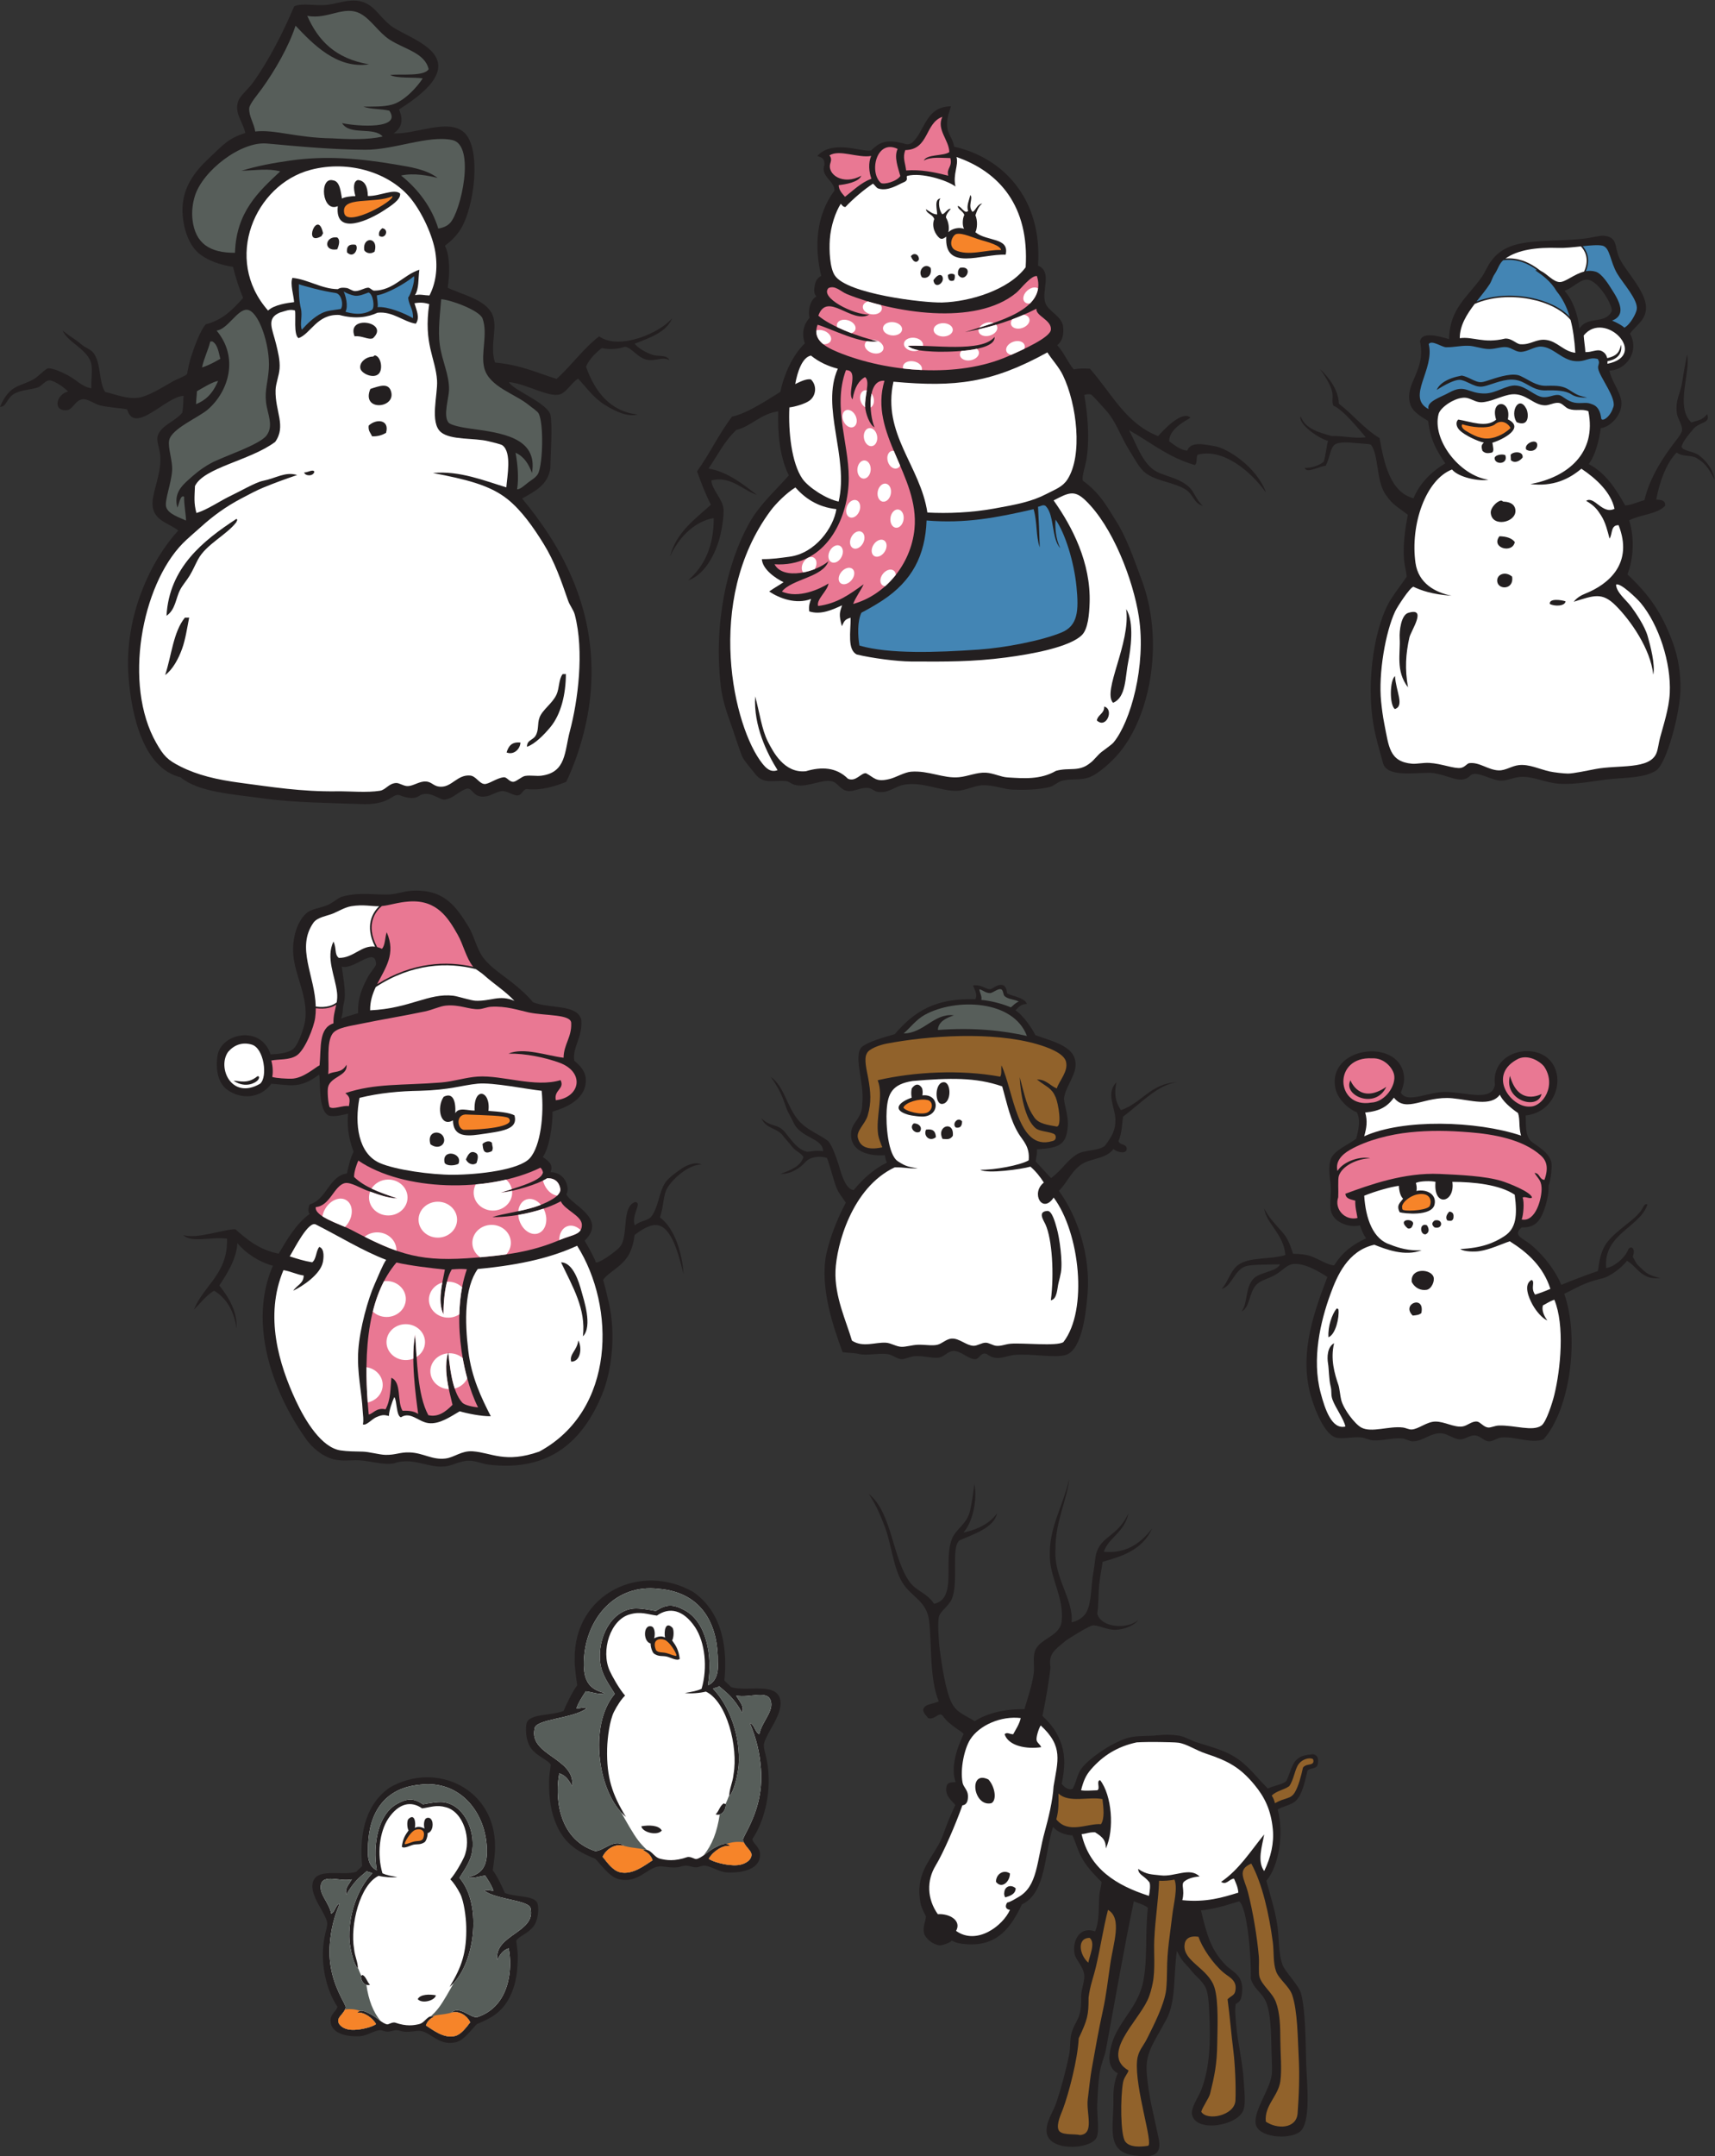
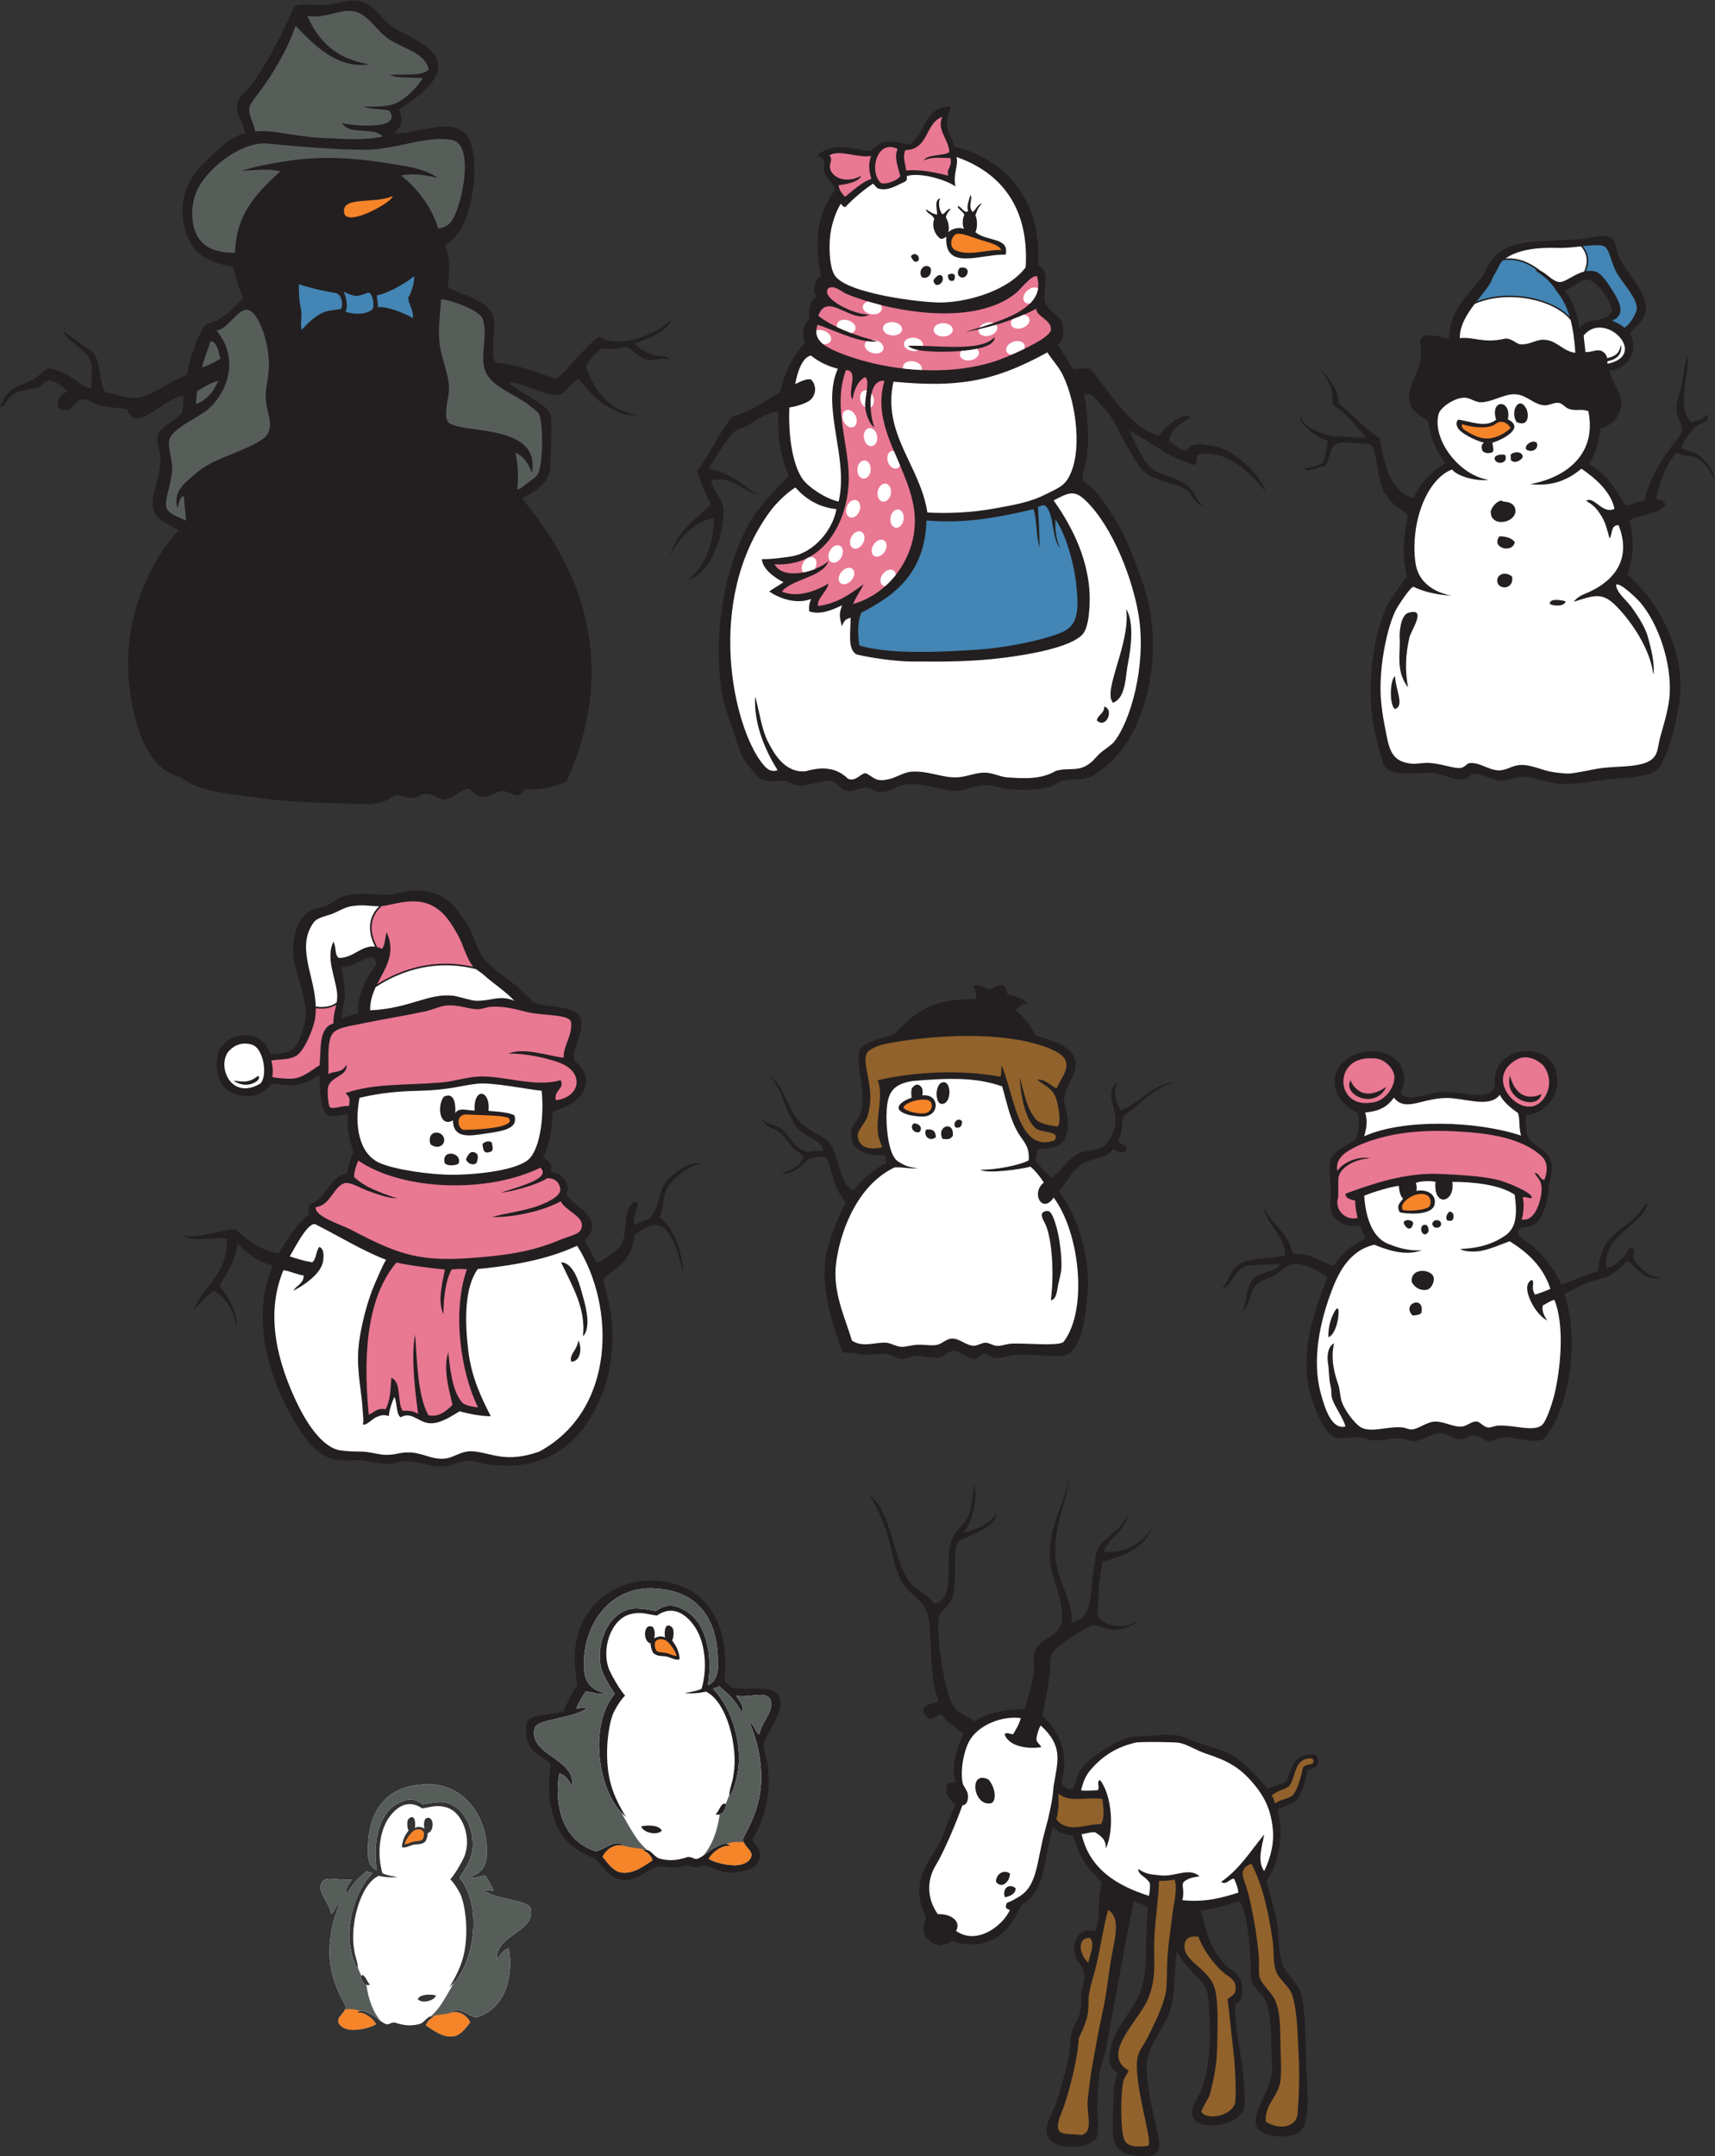
<svg xmlns="http://www.w3.org/2000/svg" viewBox="0 0 764 960.293" height="960.293" width="764" xml:space="preserve" id="svg2" version="1.1">
  <rect x="0" y="0" width="764" height="960.293" fill="#333333" stroke="none" />
  <defs id="defs6" />
  <g transform="matrix(1.333,0,0,-1.333,0,960.293)" id="g10">
    <g transform="scale(0.1)" id="g12">
      <path id="path14" style="fill:#231f20;fill-opacity:1;fill-rule:evenodd;stroke:none" d="m 1333.42,6838.28 c 16.65,-37.24 7.29,-63.26 -18.03,-79.83 72.49,-4.43 181.06,51.05 235.06,3.49 60.01,-52.87 35.24,-254.71 -13.69,-327.81 -13.74,-20.54 -30.08,-36.25 -49.73,-51.06 17.83,-38.33 16.16,-93.73 9.06,-140.3 45.01,-22.41 116.93,-36.28 145.2,-81.62 27.36,-43.9 -6.97,-106.24 12.91,-168.31 87.95,-8.53 139.64,-34.18 205.94,-54.89 49.84,45.04 88.52,100.92 142.13,142.29 67.66,-48.45 206.53,13.14 244.02,60.82 -18.91,-47.9 -76.95,-66.03 -125.12,-85.45 12.45,-15.77 37.77,-30.06 61.94,-37.79 16.99,-5.43 45.31,2.11 54.23,-17.29 -24.67,13.95 -49,-6.28 -79.23,2.56 -29.3,8.56 -47.69,39.6 -68.97,42.29 -17.79,-5.17 -43.97,-11.73 -78.23,-4.37 -27.15,-21.21 -45.89,-44.31 -52.36,-62.4 29.36,-82.96 81.05,-150.02 173.18,-159.49 -35.89,-8.93 -73.21,9.73 -108.42,30.97 -39.62,23.92 -62.63,58.33 -91.18,88.81 -22,-13.12 -38.43,-45.47 -61.04,-52.44 -37.15,-11.42 -112.14,35.47 -170.3,41.06 10.11,-25.78 132.97,-70.66 139.36,-112.24 6.2,-40.35 0.08,-126.53 -1.05,-176.68 -8.83,-54.69 -48.9,-74.39 -94.11,-100.21 119.99,-145.03 250.85,-355.78 229.66,-639.42 -8.31,-111.16 -41.74,-221.97 -82.35,-307.11 -34.11,-13.71 -84.39,-30.28 -132.39,-23.97 -14.83,-3.36 -14.25,-19.27 -29.03,-21.37 -13.67,-1.93 -37.4,16.09 -53.94,14.43 -18.02,-1.8 -38.47,-16.99 -54.14,-17.72 -41.04,-6.48 -42.16,27.73 -61.44,26.26 -28.73,-8.32 -43.53,-32.25 -75.12,-36.99 -16.93,-2.54 -53.03,34.84 -87.22,11.39 -17.03,-11.68 -46.24,-3.71 -59.84,2.09 -29.84,12.73 -28.84,-34.87 -140.77,-28.08 -80.28,2.94 -214.637,4.44 -309.859,17.51 -116.434,15.99 -224.465,21.66 -285.371,71.85 -123.059,29.42 -163.649,203.87 -173.649,336.14 -15.601,206.21 78.59,393.55 166.371,488.23 -37.086,29.03 -97.66,34.15 -84.261,110.5 7.988,45.54 29.312,92.58 23.3,144.32 -2.793,24.03 -12.793,45.56 -8.007,61.1 10.855,35.28 58.961,48.92 82.082,77.45 5.109,30.72 2.449,38.93 4.601,56.41 -58.551,-1.33 -163.992,-132.16 -188.668,-45.2 -26.105,5.49 -58.113,5.88 -90.179,13.22 -18.055,4.12 -40.762,22.53 -57.875,20.84 -25.899,-2.56 -33.348,-35.1 -53.528,-36.72 -48.82,-3.89 -34.617,53.41 3.891,62.25 -8.899,10.81 -46.02,37.76 -62.055,37.41 -14.351,-0.3 -24.973,-18.7 -39.164,-23.6 -23.043,-7.97 -51.234,-7.56 -75.223,-19.37 C 21.355,5875.75 22.945,5844.04 0,5845.01 c 9.312,20.66 22.883,48.93 51.699,64.87 16.211,8.96 45.273,16.85 65.856,30.28 11.566,7.55 34.238,31.66 42.773,32.98 15.617,2.42 53.86,-16.2 68.727,-24.3 26.277,-14.33 46.148,-37.48 76.16,-42.2 -1.469,33.46 6.953,69.03 -3.828,92.91 -19.215,42.59 -73.989,60.76 -92.324,100.24 33.734,-26.91 45.269,-30.59 61.042,-45.12 14.54,-13.38 33.817,-16.45 44.387,-32.7 24.207,-37.19 14.668,-92.52 37.074,-127.63 35.051,-7.64 72.418,-24.82 112.227,-18.98 30.199,4.43 78.195,33.66 111.164,52.84 15.957,9.28 44.215,18.89 50.059,25.86 4.359,21.95 6.957,37.07 13.64,57.79 9.864,30.55 29.606,86.54 48.973,108.65 53.941,13.91 85.754,44.25 124.851,88.06 -13.648,32.21 -24.644,67.12 -33.781,103.96 -42.578,5.96 -79.859,20.19 -106.906,39.3 -41.113,29.05 -56.898,87.34 -60.902,127.7 -9.161,92.22 38.914,150.67 90.98,199.22 43.113,40.21 60.317,63.03 117.738,80.76 -6.527,36.38 -38.539,66.95 -23.015,107.7 6.726,17.68 33.582,39.5 49.582,61.87 52.828,73.84 99.871,166.34 137.062,253.82 26.942,12.39 70.742,0.15 111.552,5.07 44.42,5.38 93.06,30.09 140.44,-1.75 26.57,-17.85 47.68,-54.16 80.18,-74.55 61.66,-38.67 202.17,-81.74 128.41,-181.91 -25.52,-34.65 -73.9,-68.38 -110.4,-91.47 v 0" />
      <path id="path16" style="fill:#575e5a;fill-opacity:1;fill-rule:evenodd;stroke:none" d="m 1432.46,6972.8 c -15.19,-24.83 -90.43,-15.52 -128.23,-19.07 18.39,-12.73 82.24,-6.95 108.5,-11.61 -18.98,-29.31 -61.46,-76.08 -102.01,-87.49 -30.29,-8.52 -65.37,-6.25 -96.23,-7.11 24.55,-8.85 59.57,-6.94 86.57,-13.27 42.94,-62.36 -102.99,-53.19 -157.86,-41.68 25.5,-42.38 106.23,-10.76 135.55,-44.76 -48.73,-11.03 -109.71,-9.6 -167.28,-6.06 -122.708,1.74 -191.74,30.32 -258.521,22.91 -3.902,27.67 -21.719,50.72 -20.027,77.82 0.887,14.31 30.109,48.36 42.336,65.37 43.176,60.01 89.777,140.3 112.437,210.29 57.055,-59.96 137.145,-145.19 245.275,-129.09 -113.21,19.49 -169.9,80.01 -206.11,162.02 70.04,-13.53 124.03,37.96 179.94,5.97 34.16,-19.54 58.87,-61.65 94.74,-85.16 49.53,-32.46 118.32,-43.92 130.92,-99.08 z m 32.22,-532.41 c -22,72.27 -68.45,132.5 -124.24,177.11 43.19,9.67 92.31,-0.72 122.01,-7.93 -38.14,28.9 -91.3,36.51 -141.01,44.94 -117.72,19.95 -230.73,30.15 -349.405,13.39 -56.84,-8.02 -113.844,-18.33 -165.16,-34.58 52.461,1.91 89.613,8.48 129.633,-1.89 -73.289,-68.38 -147.09,-136.27 -151.219,-272.02 -84.16,-0.39 -132.375,30.93 -141.867,109.73 -3.231,26.91 0.012,54.98 8.058,80.68 26.008,83.14 153.024,182.61 240.594,174.63 108.226,-9.86 219.106,-20.23 327.906,-20.88 96.85,-0.59 209.96,49.39 291.2,32.64 79.5,-16.37 29.18,-239.42 -7.14,-277.31 -9.88,-10.31 -23.39,-15.93 -39.36,-18.51 v 0" />
      <path id="path18" style="fill:#f68429;fill-opacity:1;fill-rule:evenodd;stroke:none" d="m 1311.39,6548.6 c 7.43,-14.85 -147.06,-103.29 -160.6,-58.35 -14.87,60.97 103.1,31.11 160.6,58.35 v 0" />
      <path id="path20" style="fill:#4385b4;fill-opacity:1;fill-rule:evenodd;stroke:none" d="m 1383.57,6281.25 c 3.64,-18.9 -11.54,-61.66 -19.54,-71.74 2.83,-27.49 17.32,-36.99 16.19,-68.56 -28.63,16.82 -85.7,40.14 -118.29,36.8 2.46,11.03 -2.6,30.94 -2.63,39.42 34.05,5.04 96.38,40.32 124.27,64.08 z m -234.93,-51.14 c 9.05,-5.8 25.97,-12.47 36.86,-14.09 14.01,-2.07 32.2,5.4 45.86,10.72 15.59,-3.79 22.19,-50.17 11.69,-58.08 -14.92,-9.68 -42,-20.13 -88.42,-6.35 10.21,20.38 -0.08,54.42 -5.99,67.8 z m -149.917,24.35 c 16.707,-6.45 82.787,-23.8 122.297,-29.21 21.38,-2.92 27.5,-41.92 17.96,-53.59 -27.59,-4.59 -44.93,-4.82 -63.37,-13.85 -26.97,-13.2 -50.78,-37.24 -66.81,-55.4 -7.56,18 2.78,45.94 -3.19,70.51 -6.755,27.86 -6.825,55.74 -6.887,81.54 v 0" />
-       <path id="path22" style="fill:#ffffff;fill-opacity:1;fill-rule:evenodd;stroke:none" d="m 1385.16,6190.91 c 22.6,3.75 34.35,1.38 49.2,-2.84 -19.56,-133.66 21.39,-180.2 26.21,-255.39 2.96,-46.19 -25.39,-140.75 13.08,-172.64 33.03,-27.38 112.07,-18.45 158.81,-30.31 13.05,-3.31 41.48,-9.52 46.99,-13.78 31.43,-24.27 15.49,-102.86 12.64,-140.25 -69.59,21.03 -158,57.07 -245.16,47.94 107.38,-20.56 189.23,-39.42 249.3,-87.49 47.05,-37.65 87.05,-94.97 120.78,-149.61 36.67,-59.42 57.92,-121.05 81.7,-189.75 5.59,-16.12 17.91,-30.09 22.22,-46.5 32.29,-123.11 10.24,-288.91 -16.47,-389.06 -18.25,-68.46 -11.62,-137.72 -95.24,-148.87 -15.98,-2.13 -36.16,2.08 -54,-0.71 -11.67,-1.81 -29.08,-18.84 -39.09,-19.62 -14.67,-1.14 -21.23,16.27 -32.85,15.08 -23.77,-2.47 -50.04,-23.66 -64.51,-22.46 -17.25,1.44 -28.2,26.35 -47.18,28.18 -41.88,4.03 -60.73,-37.01 -96.72,-37.28 -26.49,-0.19 -29.42,15.61 -50.63,17.33 -22.26,1.81 -41.43,-14.53 -61,-15.2 -14.67,-0.51 -28.49,10.98 -39.74,10.27 -24.89,-1.55 -34.18,-22.78 -53.66,-25.9 -43.88,-7.04 -99.82,-1.32 -144,-1.9 -119.88,-1.58 -219.547,14.89 -320.797,28.17 -81.012,10.62 -145.363,26.13 -202.34,54.93 -43.023,21.75 -55.551,35.03 -80.238,78.15 -111.852,195.38 -48.856,527.23 88.41,667.23 15.945,16.26 41.375,37.52 60.48,54.8 40.231,36.38 82.79,67.66 135.559,95.4 23.578,12.38 50.274,26.88 75.113,36.99 35.184,14.32 68.332,26.66 111.071,41.07 -40.035,12.22 -68.672,-10.19 -114.953,-19.52 -23.707,-4.77 -78.024,-36.06 -103.774,-48.17 -40.758,-19.18 -80.484,-48.2 -118.031,-59.16 -8.813,34.53 -6.344,50.35 -4.793,89.94 29.691,62.2 184.371,85.02 268.082,147.55 37.781,53.34 -0.586,101.65 1.324,172.83 0.629,23.29 11.57,47.19 13.445,72.18 2.082,27.62 -5.769,57.26 -11.886,82.65 -12.02,49.83 -34.078,85.09 13.015,104.59 18.86,5.08 32.102,12.46 50.317,6.84 3.625,-14.76 -5.516,-82.22 12.015,-92.43 41.131,15.03 61.861,81.64 136.331,77.45 55.01,-14.53 94.76,-7.29 127.67,7.54 50.8,5.53 86.94,-30.55 127.8,-36.62 15.2,20.42 0.97,48.08 -4.5,68.35 z m 50.06,25.87 c -18.59,0.35 -29.12,4.94 -48.4,1.1 14.08,23.01 10.29,52.37 14.59,84.91 -54.5,-18.15 -86.27,-69.2 -150.88,-69.83 -6.77,-0.07 -13.63,10.48 -20.87,9.9 -12.46,-0.98 -27.45,-11.47 -43.05,-11.37 -9.84,0.07 -20.03,9.48 -28.94,10.42 -9.18,0.98 -19.02,2.4 -28.75,-3.98 -53.98,0.41 -100.71,33.11 -151.709,37.61 -8.188,-20.65 4.352,-57.95 5.656,-80.99 -22.437,-2.54 -66.668,-8.84 -87.027,-28.1 -151.668,171.95 -43.93,420.57 141.42,469.91 131.45,35 268.29,-11.87 336.1,-96.38 38.5,-47.98 73.25,-124.69 81.56,-178.94 8.67,-56.56 0.69,-104.61 -19.7,-144.26 z m -321.9,384.58 c -47.74,13.5 -37.8,-109.29 15.54,-86.21 -10.86,-103.51 109.5,-43.02 151.42,-15.99 26.64,17.16 60.08,38.35 56.84,58.34 -20.07,17.63 -69.14,-9.82 -107.93,-8.23 -0.17,30.23 -9.76,51.74 -33.07,53.18 -15.11,-3.71 -16.02,-26.09 -8.37,-53.62 -13.05,-0.03 -35.98,-2.69 -44.82,-8.29 -3.97,17.99 -5.75,58.16 -29.61,60.82 z m -33.67,-176.86 c -17.4,84.86 -70.2,-46.36 -5.33,-9.5 l 5.33,9.5 z m 187.33,-8.33 c 21.47,-13.48 34.81,21.91 10.47,25.34 -6.16,-5.85 -12.96,-11.07 -10.47,-25.34 z m -139.82,-45.05 c 4.71,11.7 11.63,31.28 -0.52,39.6 -40.96,5.74 -47.43,-48.57 0.52,-39.6 z m 90.04,-2.41 c 2.69,-7.22 18.25,-16.83 34.71,-5.39 14.7,49.18 -40.96,51.52 -34.71,5.39 z m -57.5,-7.96 c 23.66,-23.21 40.5,15.7 28.46,25.57 -21.57,3.26 -30.66,-5.66 -28.46,-25.57 z m 25.3,-280.49 c 24.3,3.35 45.57,-12.76 61.29,-6.39 59.07,54.35 -90.64,80.27 -61.29,6.39 z m 19.43,-107.75 c 3.95,-16.83 44.09,-35.21 61.43,-17.2 14.44,15.02 7.62,55.91 -11.61,61.06 -3.52,0.94 -6.52,-3.7 -7.16,-3.7 -23.62,0.12 -47.5,-19.57 -42.66,-40.16 z m 101.78,-74.26 c -9.46,26.93 -37.88,16.43 -68.49,6.29 -32.08,-77.09 89.33,-65.58 68.49,-6.29 z m -74.07,-116.2 c -2.3,-18.17 6.79,-24.65 11.27,-35.85 20.28,-0.79 34.21,4.58 46.65,11.41 13.05,44.77 -32.56,48.52 -57.92,24.44 z m -181.59,-153.6 c -6.07,8.37 -19.21,-2.38 -34.2,-3.18 3.89,-12.55 31.6,-13.32 34.2,3.18 z M 556.461,5146.68 c 30.184,20.43 30.379,57.55 45.652,87.02 7.793,15.03 22.125,31.29 31.782,47.22 11.011,18.16 18.66,36.93 28.085,54.37 27.258,50.45 93.922,80.2 127.977,124.1 0.465,4.26 6.305,8.25 -0.144,10.8 -111.36,-72.78 -224.418,-162.8 -233.352,-323.51 z m 61.289,-6.38 c -38.668,-47.62 -44.473,-127.25 -65.879,-191.69 25.231,17.98 44.574,54.55 56.457,87.15 11.203,30.74 17.004,69.71 23.824,104.72 -4.804,-0.05 -9.601,-0.12 -14.402,-0.18 z m 1262.6,-188.57 c -13.64,-17.36 -10.4,-46.31 -20.7,-68.68 -13.61,-29.54 -46.73,-50.01 -56.6,-76.35 -7.94,-21.2 -1.43,-42.11 -13.59,-61.39 -9.3,-14.74 -28.59,-13.79 -28.32,-36.37 26.63,9.27 57.04,40.04 78.34,65.84 35.61,43.13 51.39,109.81 51.67,177.09 -3.61,-0.04 -7.2,-0.09 -10.8,-0.14 z m -187.37,-261.69 c 22.87,-9.47 45.09,9.87 46.37,33.01 -30.17,3.32 -40.15,-13.01 -46.37,-33.01 v 0" />
      <path id="path24" style="fill:#575e5a;fill-opacity:1;fill-rule:evenodd;stroke:none" d="m 592.898,5507.95 c 5.856,13.73 10.305,44.45 22.497,36.29 -1.055,-22.69 6.562,-64.24 6.269,-79.48 -20.684,9.79 -59.953,21.78 -66.398,45.54 -5.95,21.93 17.547,78.4 19.984,122.68 1.797,32.72 -14.922,75.01 -9.883,100.06 7.863,39.08 98.926,76.3 129.613,103.14 69.633,60.89 103.708,173.6 28.93,263.2 37.149,5.32 68.34,69.35 99.891,69.73 40.332,0.48 79.859,-120.13 74.601,-197.04 -3.285,-48.11 -13.937,-71.14 -9.324,-111.74 4.516,-39.69 26.719,-78.54 1.469,-111.58 -24.281,-31.78 -146,-70.47 -185.992,-92.46 -34.313,-18.86 -56.684,-38.89 -78.438,-58.65 -19.691,-17.87 -45.89,-44.23 -33.219,-89.69 z m 1135.292,61.03 c 6.08,40.57 1.58,84.81 -5.21,122.34 28.21,-12.39 43.86,-37.66 54.9,-67.68 20.78,120.37 -105.24,134.25 -207.18,148.48 -22.18,3.09 -64.43,10.37 -72.28,20.65 -17.81,23.31 1.42,80.33 2.18,108.03 1.36,50.35 -22.9,95.45 -30.8,150.81 -6.86,48.19 1.3,108.2 4.65,152.57 31.02,-1.35 128.59,-37.43 138.2,-64.28 18.78,-52.49 -7.01,-116.36 5.79,-165.54 16.42,-63.09 103.17,-85.94 149.25,-124.04 9.5,-7.86 28.83,-20.18 32.77,-28.36 16.66,-34.61 13.86,-161.28 -0.99,-198.04 -5.76,-14.26 -23.52,-23.41 -35.56,-32.87 -12.18,-9.55 -24.34,-21.46 -35.72,-22.07 z M 702.781,6063.1 c 2.407,0.03 4.801,0.06 7.207,0.1 17.742,-10.97 20.289,-35.04 26.336,-58.02 -17.183,-9.32 -33.281,-19.75 -61.195,-28.85 6.746,31.32 19.988,56.34 27.652,86.77 z m -47.64,-209.45 c 0.738,17.53 2.972,35.53 3.027,43.24 15.074,8.44 50.734,31.21 70.68,34.44 -18.77,-44.42 -42.797,-65.14 -73.707,-77.68 v 0" />
      <path id="path26" style="fill:#231f20;fill-opacity:1;fill-rule:evenodd;stroke:none" d="m 4842.6,6071.03 c -31.27,8.79 -91.85,27.57 -96.92,-8.23 20.55,-97.84 -52.17,-138.74 -33.38,-207.03 8.01,-29.11 39.34,-44.44 60.45,-58.38 8.22,-63.28 25.32,-93.77 57.21,-141.44 -46.9,-28.45 -84.44,-65.44 -106.16,-116.79 -76.67,20.36 -97.76,113.39 -113.34,200.95 -53.69,33.03 -86.72,77.26 -136.01,115.13 -1.75,47.59 -33.45,87.3 -63.19,115.92 63.51,-88.14 33.18,-93.95 44.78,-122.66 31.22,-11.71 84.72,-77.97 108.3,-105.36 -39.86,-5.41 -79.48,6.06 -113.18,3.86 -39.74,11.35 -89.11,22.95 -104.44,66.1 -9.7,-24.76 59.1,-73.9 91.43,-81.99 -5.3,-19.25 -8.08,-51.48 -14.44,-69.79 -11.73,-11.11 -43.14,-22.45 -63.38,-20.24 5.78,-21.22 51.57,6.63 69.96,6.62 15.66,30.6 12.82,50.98 27.61,68.43 8.81,10.37 37.71,11.41 66.86,8.01 9.54,-1.11 52.09,-2.77 56.86,-6 26.31,-33.37 17.04,-119.72 48.44,-165.68 24.91,-36.43 39.82,-41.26 74.74,-68.26 -8.13,-44.62 -19.9,-112.87 -9.92,-169.87 1.31,-7.51 6.68,-30.35 5.83,-37.93 -17.43,-25.15 -34.25,-46.48 -51.02,-72.35 -54.81,-84.54 -85.96,-273.96 -59.05,-424.5 7.55,-42.26 16.59,-71.31 31.18,-124.66 13.15,-48.08 99.99,-32.59 159.38,-32.89 60.69,-5.05 102.01,-43.58 134.45,-7.15 21.88,14.26 68.71,-18.58 100.14,-18.92 23,-0.24 38.8,10.32 65.97,12.43 39.67,3.08 84.2,-19.79 127.22,-22.76 59.42,-4.12 121.62,10.37 172.27,15.42 50.97,5.09 116.62,3.83 153.59,28.95 35.23,23.94 79.03,189.12 80.97,266.97 1.49,59.19 -7.75,111.51 -25.69,160.95 -36.56,100.67 -81.78,161.91 -151.39,227.05 19.86,51.35 24.77,119.6 5.8,180.47 34.14,18.9 95.31,20.57 120.2,48.99 1.73,22.53 -21.51,18.45 -29.64,20.99 11.11,58.7 32.76,120.27 68.29,156.78 19.5,-15.46 47.6,-7.07 66.71,-18.67 25.84,-15.7 37.37,-28.49 59.87,-71.93 -5.05,36.47 -30.75,64.94 -50.94,80.29 -20.84,15.84 -55.71,14.7 -59.44,30.03 5.96,19.94 24.06,40.27 38.79,58.05 21.51,25.98 59.43,18.4 46.76,50.3 -15.77,-20.54 -32.64,-20.8 -52.75,-27.74 -55.56,52.2 -0.7,170.62 -14.4,226.36 -6.37,-31.52 -12.18,-64.68 -16.59,-93.58 -5.52,-36.21 -23.5,-57.68 -17.3,-102.65 2.34,-16.97 19.19,-39.38 17.13,-56.85 -1.4,-11.79 -24.24,-38.29 -36.98,-55.83 -39.23,-53.95 -71.57,-108.09 -88.86,-177.23 -21.97,-5.26 -39.66,-15.6 -64.04,-17.48 -31.64,56.02 -65.94,109.12 -121.93,138.35 21.92,28.81 34.24,77.14 40.36,120 28.68,2.43 69.49,40.43 69.05,83.24 -0.35,34.55 -33.88,73.17 -40.23,109.22 54.69,0.53 102.26,63.7 68.63,123 18.16,26.94 52.73,43.59 53.59,85.45 1.18,57.88 -73.77,128.35 -91.11,172.26 -14.45,36.58 -3.69,64.77 -50.18,69.69 -12.29,1.3 -42.61,-7.72 -75.17,-10.8 -130.8,-12.35 -241.56,6.92 -299.31,-71.94 -12.45,-14.32 -20.09,-36.69 -33.39,-55.66 -46.54,-66.29 -107.01,-104.03 -109.05,-207.02 z m 385.91,161.43 c 27.81,-30.74 44.59,-78.17 49.81,-126.67 26.12,43.37 82.9,13.84 106.77,56.01 10.31,13.23 -41.11,104.27 -79.84,107.9 -23.71,2.22 -50.52,-29.02 -76.74,-37.24 v 0" />
      <path id="path28" style="fill:#4385b4;fill-opacity:1;fill-rule:evenodd;stroke:none" d="m 5299.88,6297.85 c 10.55,1.9 21.56,1.81 32.94,-1.61 21.07,-6.34 43.92,-43.82 53.27,-58.72 8.13,-13 34.67,-50.86 28.49,-77.65 -2.62,-11.3 -11.71,-21.79 -27.13,-26.82 22.08,-9.89 35.04,-17.85 41.11,-23.79 20.39,10.87 39.21,47.55 41.38,61.01 5.17,32.02 -45.87,86.72 -65.14,119.2 -24.53,41.38 -23.6,87.44 -49.6,93.8 -15.23,3.14 -39.37,0.99 -65.79,-1.82 11,-12.52 28.41,-41.04 10.47,-83.6 z m -54.12,-152.02 c -10.34,34.76 -24.71,61.96 -43.51,84.94 -19.73,33.37 -45.06,51.82 -71.49,70.24 2.04,0.57 4.08,0.81 6.11,0.79 -16.47,11.81 -33.2,21.09 -50.85,26.94 -19.32,6.39 -39.81,8.71 -62.39,5.8 -13.87,-12.06 -17.79,-30.91 -29.18,-47.23 -6.57,-9.43 -9.46,-22.5 -16.43,-33.22 -12.05,-18.56 -27.96,-37.58 -43.52,-57.52 53.7,21.38 119.34,24.54 178.64,13.21 53.85,-10.28 102.58,-32.53 132.62,-63.95 v 0" />
      <path id="path30" style="fill:#ffffff;fill-opacity:1;fill-rule:evenodd;stroke:none" d="m 5149.22,6298.8 c 20.46,-9.18 41.08,-36.34 62.71,-37.16 19.55,-0.74 48.09,26.37 81.93,34.91 20.77,45.43 -0.76,74.22 -10.63,84.24 -25.59,-2.76 -52.8,-5.8 -75.84,-5.04 -71.6,2.36 -134.21,-5.96 -176.17,-35.41 20.14,1.53 38.71,-1.03 56.35,-6.88 21.6,-7.15 41.76,-19.22 61.65,-34.66 z m 143.42,-215.62 c 0.69,-14.39 4.94,-41.14 5.62,-55.53 20.8,-1.25 39.06,11 54.24,3.56 9.26,-4.53 16.05,-11.8 18.61,-23.71 36.81,8.13 41.11,24.02 46.27,44.8 0.03,-0.13 11.57,-45.18 -45.15,-55.02 0.04,-2.69 -0.06,-5.58 -0.35,-8.64 141.15,27.93 -8.79,181.57 -79.24,94.54 z m -414.16,-9.12 c 44.34,6.36 79.37,-18.87 151.44,-1.31 22.02,1.53 37.35,-17.75 50.35,-18.8 36.34,-2.93 52.32,18.76 86.99,14.33 37.78,-4.83 57.78,-38.56 97.34,-42.98 -2.65,43.33 -7.82,79.2 -15.78,109.56 -28.28,34.6 -79.45,59.1 -136.61,70.02 -61.46,11.73 -129.73,7.71 -183.9,-16.33 -26.28,-34.49 -49.89,-71.87 -49.83,-114.49 v 0" />
-       <path id="path32" style="fill:#4385b4;fill-opacity:1;fill-rule:evenodd;stroke:none" d="m 4774.77,6054.4 c 21.15,-85.14 -76.94,-177.59 -0.31,-217.28 -8.89,25.13 41.06,39.91 68.42,55.12 54.59,30.38 62.89,-4.02 120.1,-2.88 37.82,0.75 71.65,28.85 103.26,26.55 36.15,-2.65 63.15,-37.36 91.95,-38.86 20.17,-1.06 34.85,9.11 50.48,7.24 12.78,-1.52 20.87,-14.76 44.81,-23.34 21.69,-7.79 45.31,0.32 60.72,-5.3 9.8,-3.58 31.58,-6.91 36.97,-49.09 1.74,-13.61 29.88,3.55 39.39,34.72 15.42,28.79 -44.17,101.8 -49.5,130.98 -2.58,14.13 8.18,17.74 -1.54,32.37 -31.16,7.76 -38.37,-10.08 -75.34,-7.2 -45.1,3.5 -73.04,47.2 -114.05,48.62 -22.17,0.77 -43.93,-17.09 -67.63,-17.64 -17.38,-0.4 -30.11,13.63 -47.61,15.75 -17.26,2.09 -35.5,-6.02 -57.36,-6.34 -24.02,-0.36 -50.3,11.24 -72.62,10.95 -27.91,0.25 -45.16,-5.36 -72.55,-4.94 -13.36,0.21 -48.06,25.45 -57.59,10.57 z m 110.57,-105.17 c 11.68,-2.38 21.82,-7.26 31.57,-11.95 12.03,-5.78 23.41,-11.26 35.18,-9.98 6.74,0.73 17.95,4.44 30.8,8.69 29.74,9.84 73.63,23.05 97.55,12.21 29.75,-13.45 52.97,-34.08 86.94,-33.21 39.18,1 56.95,-0.42 78.47,-14.69 28.77,-19.06 33.11,-18.47 58.52,-24.63 -17.71,-0.46 -37.6,0.6 -53.2,10.94 -18.85,12.49 -49.65,14 -85.86,13.07 -33.25,-0.85 -51.25,15.57 -77.12,27.88 -33.64,16 -67.15,5.25 -100.59,-5.81 -13.65,-4.51 -25.56,-8.45 -33.9,-9.36 -15.9,-1.73 -29.21,4.66 -43.24,11.42 -8.9,4.28 -18.12,8.72 -28.08,10.75 -23.53,4.8 -80.73,-33.35 -80.86,-33.41 8,19.9 33.68,38.93 83.82,48.08 v 0" />
      <path id="path34" style="fill:#ffffff;fill-opacity:1;fill-rule:evenodd;stroke:none" d="m 4974.02,5601.12 c -30.45,-5.88 -99.52,7.41 -121.46,34.29 -88.09,-34 -139.99,-184.62 -122.06,-312.18 9.67,-68.8 66.88,-98.99 120.55,-109.57 -65.5,4.18 -103.52,18.54 -127.57,29.95 -11.92,-2.32 -53.93,-67.22 -60.95,-82.2 -32.28,-68.9 -56.48,-207.63 -46.89,-301.37 2.31,-22.7 5.58,-49.24 10.79,-75.17 15.19,-75.65 16.48,-125.74 92.82,-132.53 14.9,-1.32 36.39,3.86 57.54,2.74 40.66,-2.17 83.78,-20.42 105.3,-16.6 13.85,2.45 20.36,14.73 28.09,15.75 33.71,4.52 63.28,-23.16 98.46,-24.12 23.57,-0.66 42.67,14.93 67.64,17.63 34.36,3.72 68.71,-13.77 102.59,-21.23 14.68,-3.24 46.01,-6.83 60.93,-7 17.89,-0.22 67.14,10.35 92.89,15.23 76.49,14.47 180.21,-2.78 203,52.94 5.4,13.21 7.4,33.63 12,51.03 10.44,39.55 29.92,97.29 32.52,149.31 5.02,101.49 -36.51,228.89 -97.3,301.71 -10.95,13.11 -68.52,69.43 -82.2,60.96 1.31,-26.42 33.46,-50.5 50.02,-72.79 15.47,-20.83 45.65,-64.67 55.48,-98.78 9.16,-31.77 26.15,-96.18 18.86,-129.08 -9.11,86.3 -76.01,181.44 -125.23,230.58 -46.14,46.05 -72.95,33.84 -140.56,12.86 10.99,14.37 26.74,22.43 38.35,27.06 80.51,32.17 161.13,102.53 111.63,228.78 -27.33,0.75 -19.7,-30.26 -30.3,-44.69 -6.71,25.21 -13.01,53.8 -28.92,78.28 -11.85,18.22 -20.24,30.6 -49.18,47.73 26.82,18.09 54.09,-46.99 94.76,-26.58 -11.82,55.29 -61.06,100.74 -110.7,133.95 -42.46,-35.63 -94.86,-60.3 -170.53,-51.38 124.76,22.72 222.4,104 193.8,243.5 -22.19,9.01 -41.14,-0.58 -65.23,7.71 -12.4,4.27 -21.05,18.57 -33.4,20.03 -16.54,1.95 -30.56,-8.35 -46.47,-8.15 -38.72,0.5 -63.43,40.9 -109.67,36.87 -31.53,-2.75 -71.47,-26.36 -103.45,-26.69 -19.88,-0.2 -36.67,15.05 -54.79,15.41 -33.86,0.67 -81.61,-32.35 -87.5,-54.63 -22.45,-84.84 69.14,-205.43 166.34,-219.56 z m 126.88,237.22 c 7.74,-14.95 11.56,-63.02 -32.43,-44.87 -23.34,36.47 8.52,91.1 32.43,44.87 z m -61.71,-35.45 c 58.63,-28.5 -16.8,-67.57 -51.67,-78.05 1.84,-14.27 6.4,-26.43 -0.71,-32.57 -16.27,-4.01 -24.43,-2.73 -32.72,5.64 -3.47,12.34 -4.8,19.02 5.07,27.39 -19.72,3.76 -64.54,24.23 -81.56,41.7 -11.65,11.96 -13.29,27.28 -4.16,35.2 43.09,-6.98 92.95,-28.42 126.51,-0.44 -21.88,70.13 52.85,69.04 39.24,1.13 z m 98.04,-88.62 c -2.21,-15.09 -21.32,-21.84 -36.91,-12.15 -8.93,21.76 41.07,40.56 36.91,12.15 z m -48.71,-38.78 c -8.42,-11.1 -25.64,-21.14 -39.21,-9.08 -0.29,6 -0.58,11.99 -0.86,17.98 7.6,11.52 43.01,13.48 40.07,-8.9 z m -58.05,8.05 c 11.05,-30.24 -31.92,-33.56 -35.45,-12.5 -2.68,11.8 22.8,17.64 35.45,12.5 z m 34.09,-185.79 c 1.2,-40.21 -78.61,-56.48 -82.54,-7.54 -1.34,16.83 19.93,39.08 34.09,41.27 3.66,0.57 6.31,-3.21 7.35,-3.25 30.8,-1.14 40.64,-15.07 41.1,-30.48 z m -2.22,-104.62 c -6.98,-39.74 -81.11,-20.22 -51.37,19.17 22.46,-0.53 40.78,-5.59 51.37,-19.17 z m -58.56,-132.54 c -3.53,24.54 27.27,36.5 49.67,16.78 6.85,-43.74 -45.59,-45.03 -49.67,-16.78 z m 228.05,-65.68 c -1.15,-16.16 -35.89,-17.62 -52.39,-8.8 -3.1,20.03 40.68,13.27 52.39,8.8 z m -554.22,-122.88 c -1.48,24.22 4.8,76.89 28.41,84.25 65.34,20.38 9.19,-59.15 3.95,-82.71 -12.02,-54.11 -15.39,-104.72 -4.54,-165.99 -42.07,54.59 -24.75,113.96 -27.82,164.45 z M 4661.39,4835 c -18.64,15.06 -16.67,97.12 0.64,110.14 3.03,-51.33 32.74,-99.41 -0.64,-110.14 v 0" />
      <path id="path36" style="fill:#f68429;fill-opacity:1;fill-rule:evenodd;stroke:none" d="m 4886.95,5786.49 c -5.19,-5.57 0.93,-15.25 10.53,-21.06 25.9,-15.65 54,-32.01 88.9,-24.71 30.06,6.29 51.74,23.56 61.64,33.09 -3.44,10.39 -27.89,34.2 -53.92,10.96 -24.37,-14.56 -77.99,-8.12 -107.15,1.72 v 0" />
      <path id="path38" style="fill:#231f20;fill-opacity:1;fill-rule:evenodd;stroke:none" d="m 3178.06,6848.84 c -86.84,-1.26 -85.51,-83.52 -130.97,-122.77 -12.39,-6.43 -17.7,-4.04 -26.48,-1.68 -63.38,17.06 -85,0.35 -109.33,-23.09 -14.78,-3.07 -53.92,6.27 -71.51,8.45 -42.27,5.21 -82.94,2.26 -108.52,-27.28 16.25,-4.35 25.17,-9.47 23.93,-29.24 -13.82,-38.93 32.37,-51.84 33.87,-85.56 -62.06,-82.94 -68.07,-187.71 -44.67,-285.53 -8.48,-4.38 -18.15,-12.43 -21.38,-31.15 -2.02,-11.66 -4.9,-27.05 5.37,-37.59 -20.07,-9.91 -29.31,-46.16 -22.91,-71.06 -19.76,-22.58 -27.36,-51.33 -15.85,-85.64 -41.09,-39.27 -70.63,-106.27 -81.65,-161.85 -35.21,-21.53 -108.96,-71.82 -161.41,-82.89 -43.7,-56.59 -74.96,-124.63 -117.08,-182.69 13.86,-38.88 28.45,-76.97 46.31,-111.5 -54.15,-49.41 -115.51,-92.21 -136.44,-172.16 43.6,92.02 109.1,122.19 145.91,127.18 0.34,-95.87 -32.39,-161.35 -85.77,-207.84 44.27,14.09 80.25,64.78 100.6,125.26 12.08,35.96 19.44,89.77 17.98,112.56 -2.18,33.5 -39.51,65.61 -40.63,95.8 62.53,17.88 107.88,-34.25 152.01,-47.84 -43.4,33.06 -97.46,77.3 -161.64,87.75 29.47,42.93 54.08,93.35 93.35,129.23 49.53,11.82 79.93,53.55 139.71,62.12 -2.5,-75.94 5.72,-155.67 35.51,-214.07 -45.1,-51.47 -98.07,-97.44 -133.14,-160.68 -73.45,-132.42 -119.14,-334.58 -94.23,-544.78 4.7,-39.69 17.84,-81.93 31.52,-119.69 13.81,-38.11 25.23,-76.41 38.76,-111.82 5.77,-15.08 34.61,-47.68 45.01,-61.08 27.12,-34.92 58.48,-19.57 102.27,-23.46 11.87,-1.06 17.8,-10.76 34.62,-13.67 41.17,-7.13 88.3,21.84 120.48,12.65 18.9,-5.39 27.25,-28.84 50.52,-31.91 22.82,-3 41.62,11.52 67.62,10.43 13.41,-0.57 20.88,-11.87 34.63,-13.67 33.5,-4.38 55.45,16.21 78.48,22.22 62.82,16.43 132.25,-20.84 186.09,-18.61 28.41,1.18 57.02,17.98 86.2,18.76 37.1,1.01 69.14,-13.58 98.94,-14.72 38.09,-1.46 85.18,-0.72 124.42,9.03 13.8,3.43 25.57,16.4 40.73,20.63 28.44,7.94 60.53,0.64 90.29,11.38 32.6,11.78 78.53,54.64 102.35,83.74 107.66,131.58 146.68,379.89 74.09,574.19 -28.72,76.83 -50.29,143.99 -92,207.9 -21.6,33.11 -46.9,84.06 -105.23,125.19 -2.7,11.9 3.15,33.17 7.14,48.41 17.55,67.14 10.65,167.78 -2.49,238.16 8.42,3.17 16.11,3.32 23.15,1.5 13.53,-11.93 36.39,-38.32 46.96,-49.99 39.16,-43.2 46.84,-82.68 81.48,-137.99 15.46,-24.69 32.61,-58.31 52.27,-73.43 39.08,-30.07 99.4,-31.32 138.61,-58.44 21.25,-14.69 25.97,-46.02 53.95,-51.65 -21.97,18.14 -28.15,45.78 -46.27,62.54 -27.91,25.84 -64.27,32.68 -99.37,46.95 -53.72,21.85 -73.88,92.44 -101.17,143.04 79.17,-45.06 131.34,-90.65 219.55,-116.55 9.87,5.45 3.9,25.46 9.89,34.46 85.13,22.76 178.27,-56.08 228.47,-126.5 -31.08,86.13 -130.17,149.1 -172.96,155.31 -28.53,4.16 -78.76,17.95 -90.1,-15 -22.04,0.55 -44.14,19.35 -60.61,31.07 -0.57,41.67 56.3,68.41 71.06,78.9 -27.71,25.7 -90.34,-41.42 -108.02,-61.8 -109.12,43.15 -154.95,142.86 -227.91,225.36 -20.77,0.68 -34.42,1.69 -53.87,-2.4 -18.87,21.39 -32.98,56.84 -55.34,80.99 18.92,15.41 21.32,36.55 20.27,57.58 -2.02,40.03 -50.84,54.23 -60.3,84.44 -12.88,41.04 24.49,103.57 -24.14,123.79 15.64,228.03 -122.04,362.16 -280.26,397.19 -4.3,27.35 -19.05,38.09 -22.8,62.74 -3.67,24.02 2.77,43.04 12.08,72.37 v 0" />
      <path id="path40" style="fill:#e97893;fill-opacity:1;fill-rule:evenodd;stroke:none" d="m 3149.29,6813.58 c -58.96,-20.82 -44.06,-109.49 -123.9,-111.12 -9.41,-25.53 -0.57,-39.77 2.88,-67.96 48.66,3.53 91.82,-5.05 140.67,-17.6 -6.58,25.83 14.61,28.66 7.08,58.98 -24.86,-0.13 -66.59,5.66 -88.63,-8.62 8.62,22.31 67.34,14.77 85.15,28.65 -0.82,40.35 -43.8,75.36 -23.25,117.67 z m -377.38,-128.81 c 7.3,-8.2 5.98,-17.45 3.37,-25.14 -13.07,-38.45 42.45,-76.34 103.2,-42.62 -8.66,-22.28 -54.94,-29.24 -75.34,-31.56 -0.85,-16.72 13.95,-30.7 20.84,-38.99 27.96,21.47 52.07,46.49 88.21,60.45 -8.07,21.5 -11.08,52.94 -0.77,76.05 -44.42,-7.78 -105.89,22.95 -139.51,1.81 z m 172.05,-92.06 c 10.63,-6.37 52.52,4.72 64.82,23.13 -7.02,27.19 -22.03,63.69 -8.92,90.64 -70.37,33.9 -96.84,-77.34 -55.9,-113.77 v 0" />
      <path id="path42" style="fill:#f68429;fill-opacity:1;fill-rule:evenodd;stroke:none" d="m 3190.74,6369.07 c 44.91,-22.82 106.68,1.75 154.87,-0.39 -2.63,15.31 -42.43,26.29 -66.74,33.18 -25.03,7.08 -62.76,25.18 -82.53,20.32 -13.54,-3.32 -28.59,-38.23 -5.6,-53.11 v 0" />
-       <path id="path44" style="fill:#ffffff;fill-opacity:1;fill-rule:evenodd;stroke:none" d="m 2657.56,5920.74 c 14.29,6.8 36.03,18.42 52.25,15.8 20.62,-19.42 18.45,-54.26 -4.7,-71.13 -14.84,-10.82 -49.63,-20.88 -67.02,-22.54 -3.9,-79.29 7.11,-186.13 43.71,-238.73 19.59,-28.16 79.59,-67.61 120.89,-75.9 34.85,148.31 -60.11,314.94 -2.73,443.84 -33.23,8.57 -63.29,22.55 -89.73,43.9 -29.19,-5.36 -45.46,-54.93 -52.67,-95.24 v 0" />
+       <path id="path44" style="fill:#ffffff;fill-opacity:1;fill-rule:evenodd;stroke:none" d="m 2657.56,5920.74 c 14.29,6.8 36.03,18.42 52.25,15.8 20.62,-19.42 18.45,-54.26 -4.7,-71.13 -14.84,-10.82 -49.63,-20.88 -67.02,-22.54 -3.9,-79.29 7.11,-186.13 43.71,-238.73 19.59,-28.16 79.59,-67.61 120.89,-75.9 34.85,148.31 -60.11,314.94 -2.73,443.84 -33.23,8.57 -63.29,22.55 -89.73,43.9 -29.19,-5.36 -45.46,-54.93 -52.67,-95.24 " />
      <path id="path46" style="fill:#e97893;fill-opacity:1;fill-rule:evenodd;stroke:none" d="m 2827.03,5967.3 c -47.73,-129.61 17.25,-260.02 8.77,-383.94 -9.22,-134.61 -88.73,-274.47 -247.4,-264.61 29.59,-55.14 139.88,-25.3 180.13,10.04 -18.57,-53.72 -122.16,-59.1 -155.36,-101.16 55.33,-25.16 128.49,9.31 155.7,26.89 -3.6,-25.59 -41.57,-53.24 -34.73,-75.15 63.6,8.08 104.89,38.77 152.07,72.54 -9.24,-21.03 -26.67,-42.73 -35.04,-65.77 104.46,28.52 193.19,129.62 204.98,250.7 17.4,178.59 -153.7,317.87 -100.32,494.96 -58.16,5.17 -52.26,-109.8 -33.26,-155.64 -16.41,8.5 -29.13,45.63 -31.03,65.94 -3.57,38.35 18.18,86.9 -0.52,102.09 -19.25,-10.13 -35.39,-33.31 -41.77,-74.56 -19.75,21.95 23.43,98.39 -22.22,97.67 z m 638.43,314.32 c -19.11,3.27 -55,-43.97 -68.26,-55.1 -136.52,-114.68 -416.2,-66.38 -567.06,-5.04 -20.57,8.36 -38.86,30.48 -61.36,20.1 -30.3,-31.81 83.27,-89.57 136.11,-88.8 -58.01,-32.71 -140.1,79.74 -170.03,-3.4 38.58,-34.36 138.69,-73.27 199.87,-85.35 -57.32,-11.01 -155.59,41.39 -202.37,54.99 -17,-45.82 17.22,-70.75 68.16,-91.67 164.85,-67.7 401.37,-87.17 567.86,-13.84 49.9,21.98 141.52,62.59 143.72,89.27 2.69,32.51 -51.67,45.69 -48.33,69.82 -69.37,-35.44 -148.41,-61.97 -238.74,-78.15 108.58,34.94 275,73.78 240.43,187.17 z m -347.35,-252.2 c -29.15,1.88 -66.22,3.01 -84.01,19.14 79.38,4.39 247.84,-23.72 289.79,29.91 4.5,-52.59 -177.22,-50.89 -205.78,-49.05 v 0" />
      <path id="path48" style="fill:#ffffff;fill-opacity:1;fill-rule:evenodd;stroke:none" d="m 2830.14,5510.97 c 5.78,15.89 19.88,25.69 31.51,21.89 11.63,-3.81 16.37,-19.79 10.6,-35.68 -5.77,-15.9 -19.88,-25.7 -31.51,-21.89 -11.62,3.8 -16.37,19.78 -10.6,35.68 z m 112.93,674.13 c -14.63,3.68 -28.87,7.61 -42.6,11.75 -9.18,-2.75 -15.82,-8.75 -16.88,-16.47 -1.69,-12.18 11.17,-24.02 28.71,-26.44 17.54,-2.42 33.12,5.49 34.81,17.67 0.66,4.72 -0.88,9.4 -4.04,13.49 z m -145.21,-74.14 c 15.01,-7.13 31.13,-13.94 47.39,-20.12 6.64,2.15 11.63,6.39 13.43,12.21 3.62,11.75 -7.16,25.51 -24.08,30.73 -16.92,5.22 -33.58,-0.08 -37.2,-11.83 -1.11,-3.57 -0.87,-7.34 0.46,-10.99 z m 114.32,-41.74 c 7.93,-2.05 15.5,-3.81 22.55,-5.19 -11.25,-2.16 -24.07,-1.87 -37.77,0.07 -3.01,-2.24 -5.23,-5.15 -6.31,-8.63 -3.62,-11.74 7.16,-25.5 24.08,-30.72 16.92,-5.22 33.58,0.07 37.2,11.83 3.63,11.74 -7.16,25.51 -24.07,30.73 -5.39,1.66 -10.76,2.26 -15.68,1.91 z m -184.12,30.53 c -1.12,-18.66 7.82,-33.32 23.29,-45.69 11.69,-0.88 21.82,3.5 25.15,11.94 4.52,11.44 -5.17,25.98 -21.64,32.49 -9.61,3.8 -19.41,4.01 -26.8,1.26 z m 290.25,-127.03 c 20.64,-2.4 41.45,-4.09 62.28,-5.03 0.13,0.5 0.25,1 0.35,1.51 2.13,12.11 -10.26,24.43 -27.7,27.52 -17.43,3.08 -33.31,-4.23 -35.45,-16.34 -0.45,-2.58 -0.25,-5.16 0.52,-7.66 z m 360.93,45.58 c 13.27,5.89 28.45,12.73 43.68,20.06 1.96,4.37 2.4,8.92 0.95,13.15 -4.01,11.63 -20.83,16.38 -37.58,10.62 -16.74,-5.78 -27.06,-19.88 -23.06,-31.5 2.19,-6.38 8.23,-10.68 16.01,-12.33 z m 41.89,134.18 c -12.47,-5.41 -25.22,-10.56 -38.27,-15.43 -4.18,-5.63 -5.79,-12 -3.86,-17.8 3.87,-11.67 20.65,-16.6 37.45,-11.01 16.79,5.58 27.28,19.58 23.39,31.24 -2.38,7.16 -9.61,11.79 -18.71,13 z m -92.01,-33.44 c -18.91,-5.64 -38.39,-10.76 -58.46,-15.33 -0.64,-2.75 -0.64,-5.53 0.11,-8.22 3.32,-11.84 19.84,-17.58 36.89,-12.81 17.05,4.78 28.19,18.25 24.88,30.09 -0.66,2.34 -1.83,4.44 -3.42,6.27 z m -56.15,-9.61 c 15.64,4.89 31.65,10.02 47.46,15.53 -6.84,2.72 -15.73,3.14 -24.78,0.61 -10.42,-2.91 -18.63,-9.08 -22.68,-16.14 z m 169.18,80.6 c 14.47,14.5 24.2,31.11 27.06,50.42 -8.88,5.97 -23.86,3.32 -35.7,-6.96 -13.37,-11.61 -17.67,-28.55 -9.62,-37.84 4.21,-4.83 10.91,-6.63 18.26,-5.62 z m -177.63,-151.49 c 3.62,-2.83 6.08,-6.5 6.83,-10.75 2.13,-12.11 -10.28,-24.43 -27.72,-27.5 -17.43,-3.07 -33.31,4.25 -35.44,16.36 -0.89,5.12 0.79,10.27 4.37,14.75 17.75,1.5 35.75,3.77 51.96,7.14 z m -279.76,89.2 c 17.63,-1.55 31.06,-12.74 30,-24.99 -1.08,-12.25 -16.25,-20.92 -33.89,-19.37 -17.65,1.54 -31.07,12.73 -30,24.98 1.07,12.25 16.25,20.93 33.89,19.38 z m 70.04,-52.21 c 17.64,-1.55 31.08,-12.73 30,-24.98 -0.07,-0.72 -0.17,-1.42 -0.33,-2.12 -18.83,0.66 -36.06,0.92 -50.37,0.13 8.61,-7.81 21.74,-12.1 36.3,-14.67 -5.56,-2.29 -12.33,-3.36 -19.48,-2.73 -17.65,1.55 -31.08,12.74 -30,24.99 1.07,12.25 16.25,20.93 33.88,19.38 z m 97.35,48.77 c 17.71,0 32.06,-9.97 32.06,-22.27 0,-12.3 -14.35,-22.27 -32.06,-22.27 -17.72,0 -32.07,9.97 -32.07,22.27 0,12.3 14.35,22.27 32.07,22.27 z m -467.97,-832.86 c 13.17,2.5 26.28,6.36 38.46,11.12 0.45,0.74 0.88,1.49 1.29,2.26 8,14.99 5.61,31.43 -5.36,36.72 -10.97,5.28 -26.36,-2.6 -34.37,-17.6 -6.46,-12.1 -6.14,-25.15 -0.02,-32.5 z m 273.91,-46.03 c 12.81,11.45 24.72,24.11 35.54,37.82 -0.28,6.35 -2.87,11.82 -7.74,15 -10.19,6.64 -26.49,0.79 -36.4,-13.05 -9.92,-13.84 -9.7,-30.44 0.48,-37.09 2.41,-1.57 5.17,-2.45 8.12,-2.68 z m 50.17,402.89 c -7.08,16.54 -14.3,33 -21.23,49.49 -2.6,0.39 -5.21,0.22 -7.73,-0.58 -11.72,-3.73 -17.09,-19.75 -12,-35.78 5.1,-16.02 18.75,-25.99 30.45,-22.27 4.54,1.45 8.12,4.73 10.51,9.14 z m -95.53,240.64 c -3.04,-14.08 -3.89,-30.25 -3.15,-46.32 9.7,5.25 13.79,19.9 9.13,34.55 -1.41,4.45 -3.48,8.42 -5.98,11.77 z m -21.3,-45.39 c -1.39,18.17 2.64,38.46 5.25,56.35 -2.82,0.53 -5.67,0.42 -8.43,-0.45 -11.71,-3.74 -17.08,-19.75 -11.98,-35.78 2.91,-9.16 8.61,-16.34 15.16,-20.12 z m 84.32,-370.85 c 1.73,16.88 13,29.94 25.18,29.16 12.17,-0.78 20.63,-15.09 18.91,-31.97 -1.73,-16.88 -13.02,-29.94 -25.18,-29.16 -12.17,0.78 -20.64,15.09 -18.91,31.97 z m -157.09,324.68 c 6.61,-15.6 21.23,-24.71 32.64,-20.34 11.4,4.36 15.29,20.54 8.68,36.14 -6.62,15.6 -21.24,24.71 -32.64,20.35 -11.41,-4.37 -15.3,-20.56 -8.68,-36.15 z m 68.6,-57.45 c 2.67,-16.59 14.69,-28.45 26.83,-26.48 12.13,1.97 19.8,17.03 17.13,33.64 -2.68,16.59 -14.7,28.45 -26.83,26.48 -12.14,-1.97 -19.81,-17.03 -17.13,-33.64 z m -21.93,-103.39 c -1.04,-16.79 8.06,-30.96 20.33,-31.65 12.28,-0.69 23.08,12.36 24.13,29.15 1.05,16.78 -8.05,30.96 -20.33,31.64 -12.27,0.7 -23.08,-12.36 -24.13,-29.14 z m 53.18,-253.87 c 8.6,14.7 24.29,22.02 35.04,16.35 10.75,-5.68 12.49,-22.19 3.89,-36.89 -8.6,-14.7 -24.3,-22.02 -35.04,-16.35 -10.75,5.68 -12.5,22.19 -3.89,36.89 z m -107.62,-90.71 c 10.46,13.57 26.98,18.99 36.91,12.1 9.93,-6.89 9.5,-23.48 -0.95,-37.06 -10.46,-13.57 -26.97,-18.99 -36.9,-12.1 -9.93,6.89 -9.5,23.49 0.94,37.06 z m 122.33,269.38 c 2.79,16.61 14.89,28.59 27.03,26.76 12.14,-1.83 19.74,-16.79 16.96,-33.39 -2.78,-16.61 -14.87,-28.59 -27.02,-26.76 -12.15,1.84 -19.75,16.79 -16.97,33.39 z m -160.91,-199.59 c 7.22,15.36 22.17,23.95 33.4,19.2 11.24,-4.76 14.5,-21.07 7.28,-36.43 -7.21,-15.36 -22.17,-23.95 -33.4,-19.19 -11.23,4.75 -14.49,21.06 -7.28,36.42 z m 72.2,46.73 c 7.21,15.35 22.17,23.95 33.4,19.19 11.23,-4.76 14.49,-21.07 7.28,-36.42 -7.22,-15.36 -22.17,-23.95 -33.41,-19.2 -11.23,4.76 -14.48,21.07 -7.27,36.43 v 0" />
      <path id="path50" style="fill:#ffffff;fill-opacity:1;fill-rule:evenodd;stroke:none" d="m 2598.55,4630.88 c -34.44,54.92 -81.03,148.4 -74.71,246.45 14.7,-54.85 22.14,-111.49 42.31,-150.83 17.16,-33.49 54.26,-106.91 127.1,-99.18 51.94,15.49 101.65,13.73 140.54,-25.1 26.36,-11.64 43.49,19.92 60.17,18.44 28.31,-14.3 32.02,-31.54 81.32,-18.71 18.75,4.88 48.03,22.08 69.22,23.75 59.3,4.68 107.09,-23.23 160.14,-18.39 30.74,2.81 59.87,16.87 90.13,15.15 25.46,-1.45 49.21,-14.43 72.53,-15.84 52.28,-3.18 109.84,-8.3 161.68,21.95 45.88,12.79 76.63,-5.56 116.07,27.6 10.68,7.68 23.06,25.33 36.32,35.56 16.08,12.43 34.29,24.75 40.25,31.96 56.63,68.55 109.49,256.52 84.4,419.57 -18.94,122.88 -87.29,302.08 -179.09,389.53 -37.12,35.37 -56.52,24.88 -105.84,-0.68 62.39,-87.66 124.85,-208.61 120.36,-342.85 -1.24,-36.69 -5.34,-86.77 -25.74,-106.98 -41.17,-40.79 -169.5,-64.01 -253.99,-75.02 -111.53,-14.53 -197.96,-14.08 -317.11,-13.4 -48.93,0.28 -132.35,11.63 -180.94,23.31 -32.82,15.56 -20.56,76.71 -20.92,123 -20.33,-5.51 -21.97,-12.69 -29.21,-28.43 -11.01,40.12 -7.2,45.79 0.59,69.89 -34.21,-15.88 -72.03,-32.67 -109.86,-20.29 -1.96,19.94 1.37,27.9 6.27,41.55 -49.86,-19.34 -106.99,2.41 -139.95,25.02 23.3,16.12 36.57,22.65 47.92,30.95 -26.33,12.7 -70.42,42.73 -72.42,77.01 33.79,-0.34 63.12,4.26 92.15,8.08 87.07,11.46 147.44,97.63 156.9,158.98 -63.68,7.05 -105.28,36.96 -137.01,72.48 -29.62,-18.49 -64.67,-53.02 -83.5,-78.5 -222.31,-300.77 -122.45,-724.63 -26.98,-843.73 10.91,-13.62 26.66,-31.66 50.9,-22.3 z m 594.59,1950.07 c -30.35,22 -113.55,47.18 -160.01,35.66 -8.7,-2.15 7,-14.03 -13.78,-21.94 -17.89,-7.47 -52.04,-30.63 -83.91,-20.56 -7.26,2.29 -10.63,10.54 -17.94,16.28 -30.79,-20.08 -67.74,-51.9 -92.09,-77.91 -7.37,-0.49 -11.11,5.87 -15.57,10.69 -17.13,-26.72 -33.45,-73.43 -36.59,-118.78 -2.61,-37.48 -0.05,-95.39 16.43,-120.33 40.46,-62.58 298.72,-92.47 359.32,-90.72 92.24,2.68 222.75,41.76 278.68,117.66 12.75,205.22 -88.73,319.01 -231.13,368.43 7.85,-28.14 -12.76,-56.78 -3.41,-98.48 z m 57.18,-84.84 c 12.04,5.86 13.5,24.3 32.2,28.11 -12.64,-10.31 -17.16,-23.44 -22.68,-39.38 7.55,-17.67 6.44,-43.82 -0.16,-56.73 38.38,-31.84 114.83,-16.2 101.14,-75.03 -81.02,3.47 -205.54,-57.09 -198.41,60.18 -7.68,-5.22 -14.3,-10.43 -22.49,-4.74 -14.13,11.8 -27.58,38.06 -17.81,63.55 -4.69,15.96 -25.34,17.28 -27.86,32.86 14.75,-8.33 22.5,-16.59 37.64,-17.45 0.62,14.78 -11.34,50.98 11.16,53.58 -9.85,-10.48 -3.24,-43.7 6.41,-52.95 9.82,3.13 18.55,21.21 27.92,17.62 -5.12,-5.6 -16.29,-18.27 -16.12,-28.35 9.68,-15.5 11.49,-36.99 8.06,-49.18 14.11,13.67 36.66,16.94 52.7,11.35 -5.91,8 -6.46,32.86 0.75,46.52 -5.46,14.23 -23.48,19.21 -21.51,30.2 14.35,-5.2 21.88,-27.64 34.29,-17.03 -6.62,17.1 3.71,36.39 7.05,53.1 10.65,-10.39 -9.94,-37.12 7.72,-56.23 z m -179.27,-158.57 c -4.77,-11.47 -17.41,-13.52 -26.9,10.21 8.8,13.36 26.98,7.52 26.9,-10.21 z m 39.03,-28.6 c 5.32,-24.8 -11.9,-38.05 -28.93,-31.48 -16.24,22.34 10.03,50.92 28.93,31.48 z m 91.73,-22.61 c -1.46,11.02 0.64,17.14 6.59,22.98 49.79,8.48 15.89,-57.05 -6.59,-22.98 z m -11.33,-0.47 c 1.57,-8.7 0,-14.53 -2.98,-19.04 -16.11,-5.44 -19.17,6.3 -19.67,18.08 4.6,5.37 17.6,5.92 22.65,0.96 z m -71.09,-18.13 c 22.11,31.59 35.5,13.68 30.65,-1.22 -4.56,-14 -26.65,-25.08 -30.65,1.22 z m 380.81,-241.09 c -185.61,-102.21 -306.13,-116.97 -514.33,-97.91 -38.75,-174.5 89.99,-280.85 113.35,-437.13 68.72,-3.59 145.55,-0.59 222.57,13.18 76.45,13.67 126.28,23.34 175.68,49.01 29.87,15.54 53.64,23.37 69.82,48.34 51.92,80.13 31.51,250.91 -14.67,347.31 -13.87,28.94 -36.17,51.75 -52.42,77.2 z m 270.49,-1032.36 c -10.87,-52.52 -6.53,-120.13 -50.88,-138.3 -36.99,38.9 59.48,198.72 43.82,312.86 28.75,-43.65 14.14,-140.45 7.06,-174.56 z m -105.12,-197.32 c 3.41,19.86 25.48,22.56 24.52,46.42 34.17,-8.29 7.47,-76.32 -24.52,-46.42 v 0" />
      <path id="path52" style="fill:#4385b4;fill-opacity:1;fill-rule:evenodd;stroke:none" d="m 3474.77,5375.09 c -13.36,38.4 -7.76,83.4 -20.53,127.71 -123.83,-28.49 -228.02,-48.66 -357.68,-37.78 -4.54,-117.72 -48.63,-201.99 -147.56,-267.19 -20.98,-13.83 -51.73,-31.48 -70.12,-40.78 -13.94,-27.97 -12.35,-77.66 -6.71,-109.96 100.58,-28.8 257.85,-23 397.67,-13.46 88.04,6.01 211.23,29.82 277.43,57.1 55.31,22.8 58.23,73.13 50.26,153.4 -8.21,82.7 -37.62,178.01 -69.97,223.96 -2.08,-23.39 -0.26,-64.25 15.96,-95.43 -29.71,30.64 -19.25,108.7 -47.72,139.48 -8.17,8.85 -18.64,-0.46 -26.78,-1.14 2.3,-40 4.32,-88.91 5.75,-135.91 v 0" />
      <path id="path54" style="fill:#231f20;fill-opacity:1;fill-rule:evenodd;stroke:none" d="m 3314.94,3901.01 c 23.54,16.08 47.67,21.91 50.41,-14.82 6.09,-9.23 59.49,-12.83 66.51,-36.76 -20.34,0.77 -29.59,-12.38 -38.18,-20.99 29.25,-19.11 59.62,-67.7 66.31,-82.78 61.44,-22.81 141.87,-38.14 134.01,-106.87 -3.88,-34.09 -34.5,-69.86 -38.32,-105.75 2.2,-24 15.68,-60.44 12.68,-93.57 -5.48,-60.7 -27.87,-70.66 -103.16,-75.43 1.66,-13.73 -2.4,-28.86 -4.27,-40.24 15.12,-17.11 36.27,-38.8 51.55,-55.84 38.57,28.35 51.88,58.4 87.96,80.32 23.47,14.26 71.87,10.18 91.97,27.58 24.66,32.5 35.97,53.36 35.22,88.39 -0.85,40.18 -32.92,87.17 3.43,123.81 -10,-48.77 1.21,-70.82 14.79,-92.99 68.45,22.12 100.2,90.35 188.13,92.99 -63.57,-6.03 -125.2,-73.79 -180.67,-114.7 -3.93,-20.71 -2.49,-52.23 -15.37,-81.33 2.97,-15.37 28.5,-8.19 27.51,-27.51 -1.91,-17.98 -34.43,-9.1 -44.7,0.56 -20.64,-30.09 -67.38,-31.36 -95.89,-45.28 -41.32,-20.14 -55.98,-64.59 -86.15,-94.57 62.27,-84.42 106.17,-217.3 95.84,-343.26 -5.12,-62.3 -17.56,-184.87 -71,-204.31 -34.02,-12.38 -123.66,5.4 -176.39,-0.96 -29.26,-3.52 -56.66,-21.9 -89.41,3.44 -19.62,7.86 -25.14,-16.76 -37.84,-17.2 -24.02,-0.83 -49.19,29.53 -75.65,27.51 -14.97,-1.12 -28.47,-17.86 -43.56,-21.64 -19.75,-4.92 -48.64,5.45 -80.25,4.45 -18.65,-0.58 -35.82,-11.06 -48.15,-10.32 -15,0.91 -30.44,15.36 -48.15,17.2 -32.21,3.34 -67.42,-6.04 -92.86,0 -19,4.52 -36.92,3.33 -55.55,6.22 -31.42,86.17 -76.23,215.19 -54.49,327.37 14.25,61.01 36.11,116.56 65.34,171.95 -11.92,19.33 -25.29,31.72 -34.39,58.47 -8.39,24.65 -21.07,73.11 -28.54,90.98 -20.86,7.48 -55.17,5.17 -71.27,-12.81 -20.98,-23.41 -51.22,-41.52 -83.49,-40.28 34.94,13.44 65.89,24.42 76.26,56.46 -11.7,16.53 -27.49,19.49 -39.22,35.85 -7.8,10.86 -21.9,24.87 -29.14,34.88 -19.57,27.06 -56.43,22.39 -72.21,58.47 33.5,-32.02 53.14,-15.77 78.89,-46.67 19.23,-23.07 40.82,-57.7 73.32,-65.05 13.36,-0.22 27.35,5.97 54.12,1.66 -2.28,46.32 -75.93,42.34 -100.02,97.71 -4.99,11.48 -17.74,32.09 -23.21,47.19 -12.05,33.26 -18.37,56.94 -51.72,103.21 49.16,-33.29 55.16,-114.96 106.17,-158.7 25.99,-22.27 53.55,-32.72 82.29,-52.93 14.55,-10.24 29.66,-55.1 38.41,-82.17 5.02,-15.51 20.97,-84.15 50.54,-83.77 28.76,35.47 66.21,69.91 110.77,91.62 -4.38,7.58 -5.44,15.51 -7.19,24.74 -48.89,-4.29 -122.94,10.55 -111.62,82.08 5.54,30.49 36.28,42.59 36.27,89.22 8.28,69.84 -30.78,157.36 -2.12,189.63 21.21,18.37 77.6,33.88 110.49,43.15 66.04,77 136.24,120.93 269.34,116.94 7.43,12.21 1.45,24.46 -7.69,46.17 33.68,3.87 47.18,-19.31 63.31,-10.72 v 0" />
-       <path id="path56" style="fill:#575e5a;fill-opacity:1;fill-rule:evenodd;stroke:none" d="m 3272.87,3898.84 c 13.15,-3.04 20.18,-12.82 36.18,-12.76 7.81,0.03 25.9,15.34 35.05,12.95 9.82,-1.14 7.23,-18.54 13.9,-23.85 13.24,-10.54 32.91,-10.02 46.67,-17.33 -13.21,-5.85 -17.16,-12.32 -26.35,-19.44 -34.52,14.36 -71.43,22.37 -98.91,24.87 3.23,10.35 -4.72,22.48 -6.54,35.56 z m 158.99,-156.03 c -80.4,18.18 -175.65,28.64 -297.51,20.05 0.98,27.67 27.94,40.27 53.35,48.73 -65.49,8.78 -99.78,-59.82 -167.69,-60.36 20.28,17.6 42.24,46.68 70.68,62.26 103.66,56.79 296.31,50.36 341.17,-70.68 v 0" />
      <path id="path58" style="fill:#91622b;fill-opacity:1;fill-rule:evenodd;stroke:none" d="m 3531.6,3567.42 c -21.31,8.51 -35.66,30.59 -66.17,29.88 34,-26.5 48.8,-27.24 62.62,-59.66 9.37,-22.01 21.33,-97.03 3.55,-97.46 -30.23,5.29 -59.91,9.15 -74.59,29.77 -25.94,36.46 -30.39,66.25 -49.22,135.3 2.33,-51.8 16.89,-143.55 55.02,-171.95 13.53,-10.07 48.98,-10.35 61.51,-19.11 4.89,-3.43 8.25,-20.01 -8.37,-22.86 -115.9,-34.21 -128.7,167.63 -169.22,253.4 -1.6,-17.76 1.73,-27.67 -4.05,-37.94 -131.78,24.46 -287.55,16.41 -409.49,-11.86 20.66,-51.71 -7.46,-122.38 1.69,-182.74 1.58,-10.52 9.53,-31.63 13.85,-41.38 -23.5,-4.98 -69.94,-11.83 -81.1,29.28 -8.46,24.54 23.57,47.86 32.02,76.37 13.3,44.88 9.88,80.53 1.9,125.08 -4.47,25 -15.21,64.02 -4.87,82.33 6.11,16.42 45.47,29.4 65.66,33.25 141.2,26.91 354.47,41.56 503.92,-1.82 32.44,-9.41 89.22,-29.25 96.3,-58.46 7.95,-32.82 -21.69,-61.88 -30.96,-89.42 v 0" />
      <path id="path60" style="fill:#ffffff;fill-opacity:1;fill-rule:evenodd;stroke:none" d="m 3349.32,3574.31 c 17.57,-62.01 26.4,-111.03 55.03,-158.2 14.09,-23.22 38.04,-43.09 33.36,-88.89 -29.14,-16.71 -114.77,-32.42 -162.16,-31.45 25.79,-14.43 138.31,2.06 168.12,10.38 17.07,-14.57 31.84,-32.76 44.75,-53.14 -44.75,-35.19 -4.58,-106.49 32.86,-50.13 87.43,-117.11 115.6,-376.05 32.49,-482.93 -22.8,-14.83 -135,-1.75 -176.93,-5.42 -17.54,-1.54 -30.88,-8.71 -48.15,-6.88 -10.3,1.1 -23.97,10.26 -34.38,10.32 -13.99,0.09 -28.24,-10.9 -41.27,-10.32 -24.25,1.08 -46.84,25.28 -72.23,24.08 -18.06,-0.86 -31.81,-16.67 -48.14,-20.64 -17.74,-4.29 -41.39,0.86 -65.35,0 -19.17,-0.67 -40.05,-7.54 -55.02,-6.87 -17.9,0.79 -34.35,12.77 -51.59,13.75 -36.68,2.07 -76.45,-17.02 -113.49,6.89 -19.23,65.51 -58.49,147.63 -55.02,233.84 3.36,83.73 53.8,277.09 197.52,344.98 37.86,0.7 34.91,-3.68 77.8,-3.51 -28.59,5.92 -36.69,4.08 -67.1,24.07 -32.63,21.46 -40.34,121.23 -37.19,170.44 3.63,56.77 19.04,87.28 87.02,97.71 123.02,10.46 210.9,12.7 299.07,-18.08 z m -302.18,-6.7 c -2,-8.14 -2.66,-17.53 -0.45,-31.13 -37.93,-12.81 -69.43,-39.33 -12.83,-56.46 13.71,-4.14 47.23,-8.22 58,-5.85 51.11,8.08 45.44,76.36 -9.32,70.1 1.56,9.19 1,16.86 -0.83,23.41 -0.1,0.19 -13.81,28.04 -34.57,-0.07 z m 102.72,-51.77 c 30.16,4.02 29.12,68.2 6.88,72.22 -34.19,4.67 -34.71,-76.97 -6.88,-72.22 z m 44.71,-79.1 c 16.43,-2.67 20.33,7.18 20.64,20.64 -13.57,17.87 -35.72,-8.77 -20.64,-20.64 z m -120.36,-13.75 c 10.11,14.39 -4.08,28.89 -20.65,27.51 -16.88,-13.5 4.62,-37.22 20.65,-27.51 z m 75.65,-24.08 c 16.08,-1.18 25.37,-2.99 34.4,10.32 5.29,52.38 -56.12,33.07 -34.4,-10.32 z m -22.09,5.89 c -1.31,19.33 -8.99,28.36 -32.93,25.06 -10.19,-21.13 12.54,-42.2 32.93,-25.06 z m 409.79,-486.97 c 2.62,9.76 6.28,25.59 7.8,34 6.69,37.22 -4.65,116.89 -13.36,147.35 -5.25,18.35 -15.79,59.82 -31.36,59 -34.3,-1.81 -12.97,-31.33 -6.87,-44.71 22.77,-49.9 29.37,-167.12 18.12,-253.71 21.55,2.99 21.22,41.51 25.67,58.07 v 0" />
      <path id="path62" style="fill:#f68429;fill-opacity:1;fill-rule:evenodd;stroke:none" d="m 3097.73,3529.02 c 18.4,-1.31 23.51,-27.75 3.99,-40.69 -19.4,-12.24 -76.13,2.82 -82.68,15.28 7.12,17.82 54.2,30.98 78.69,25.41 v 0" />
      <path id="path64" style="fill:#231f20;fill-opacity:1;fill-rule:evenodd;stroke:none" d="m 4681.55,3553.21 c 22.8,-38.84 94.8,6.48 156.24,2.36 65.39,-2.06 148.78,-32.7 158.15,24.13 -14.32,112.39 134.97,145.86 188.64,76.1 45.65,-59.32 12.16,-167.83 -86.04,-178.7 2.39,-29.05 -3.2,-61.99 17.04,-85.37 22.83,-18.47 59.54,-35.73 68.85,-70.32 3.19,-11.87 -0.95,-58.14 -9.26,-78.93 0.99,-23.7 -3.5,-42.59 -9.79,-65.7 -14.96,-48.64 -31.66,-75.06 -80.08,-73.64 -28.73,-23.54 -1.65,-34.49 19.03,-48.97 40.47,-28.34 91.23,-88.04 113.34,-142.97 39.93,16.34 80.67,31.86 122.45,46.33 9.84,76.79 23.74,95.15 71.82,136.69 12.86,11.13 53.43,40.8 65.85,57.07 12.35,10.85 16.83,36.49 27.81,27.97 -26.47,-77.25 -148.13,-97.96 -137.83,-211.94 25.14,3.53 62.87,32.67 73.94,62.68 6.61,12.69 26.19,6.09 14.98,-24.54 5.67,-10.29 10.3,-21.8 17.78,-28.89 22.29,-21.11 31.21,-34.23 74.14,-42.2 -62.79,-8.88 -77.98,39.18 -111.36,57.23 -16.31,-21.84 -57.54,-54.52 -86.54,-59.71 -61.33,-14.79 -82.43,-31.58 -123.11,-50.47 52.09,-148.19 18.44,-388.49 -69.49,-486.48 -41.37,-14.57 -93.95,9.74 -139,6.61 -15.04,-1.03 -30.19,-13.74 -43.02,-13.23 -16.82,0.66 -28.32,18.34 -46.33,19.86 -17.35,1.46 -33.61,-13.22 -49.64,-13.24 -19.65,-0.03 -40.48,17.53 -59.57,19.86 -38.33,4.67 -62.58,-25.71 -99.29,-26.48 -9.46,-0.2 -22.72,8.69 -36.4,9.92 -29.91,2.7 -66.38,-8.55 -95.97,-6.61 -14.46,0.96 -27.22,8.83 -39.71,9.92 -32.9,2.9 -63.45,-7.21 -86.04,0 -43.19,13.79 -77.91,117.98 -86.05,152.23 -32.95,138.51 15.25,268.62 58.91,383.73 -31.31,20.95 -79.52,47.81 -115.17,43.19 -21.3,-2.77 -35.12,-22.48 -59.57,-36.4 -21.3,-12.14 -48.44,-17.48 -62.87,-33.1 -25.85,-27.97 -19.55,-73.6 -49.65,-89.35 21.64,26.62 11.82,77.03 38.82,108.38 21,24.38 79.26,24.24 89.88,49.47 -25.8,-0.62 -91.91,-0.12 -112.15,-5.62 -40.26,-10.95 -48.83,-69.61 -82.73,-76.12 22.69,22.39 29.63,65.9 61.89,84.07 39.62,22.32 101.6,13.93 151.06,28.78 -4.42,68.38 -63.8,105.64 -70.65,155.22 17.09,-31.47 28.6,-41.64 40.21,-55.59 24.92,-29.95 38.03,-34.7 55.94,-95.32 23.53,-0.18 43.92,-2.7 59.39,-7.95 24.26,-8.21 59.37,-31.41 78.38,-30.74 29.65,47.36 65.38,71.09 106.94,90.32 -9.78,12.42 -13.4,23.6 -20.84,43.34 -35.9,-9.21 -87.24,9.75 -96.65,46.67 -6.26,24.72 2.34,58.13 -1.64,92 -3.6,30.61 -7.54,57.37 0.64,81.74 8.97,29.71 64.74,52.07 85.04,68.98 6.92,26.2 16.27,62.43 2.02,88.38 -28.45,10.88 -63.79,44.52 -71.15,78.6 -30.39,140.51 209.85,171.59 228.34,46.32 3.04,-20.59 -1.38,-37.06 -9.93,-59.57 v 0" />
      <path id="path66" style="fill:#e97893;fill-opacity:1;fill-rule:evenodd;stroke:none" d="m 4585.91,3668.04 c 39.14,2.13 67.2,-30.5 72.8,-53.27 8.8,-35.75 -29.02,-93.02 -76.44,-94.64 -118.96,-20.35 -129.47,155.64 3.64,147.91 z m 575.51,-406.05 c -17.63,1.14 -14.9,22.6 -33.1,23.18 11.06,-18.44 22.02,-23.3 23.49,-48.67 1.98,-34.11 -19.22,-116.66 -66.51,-106.71 5.77,13.76 9.42,57.79 3.31,72.64 5.37,6.77 25.9,-6.11 31.27,0.66 -3.67,18.88 -80.45,48.78 -102.43,55.43 -53.56,16.25 -138.05,20.25 -206.84,23.33 -117.48,5.26 -233.31,-36.28 -314.38,-66.19 1.31,-17.44 18.74,-18.77 33.09,-23.16 -1.23,-19.99 4.9,-41.53 7.28,-57.91 -41.31,-9.92 -78.29,29.34 -64.3,69.43 1.24,20.18 -1.66,59.94 1.92,71.04 11.31,35.04 63.83,58.33 105.05,58.9 -30.4,8.04 -88.36,-8.14 -109.52,-42.18 -7.64,31.2 13.68,54.31 41.73,70.43 57.43,33 135.65,52.03 199.86,58.63 66.41,6.83 127.02,6.11 201.86,0 77.4,-6.31 175.54,-22.93 236.34,-77.53 18.23,-16.36 26.92,-39.49 11.88,-81.32 z m -648.23,332.73 c 0.02,-0.15 30.37,-83.05 119.68,-21.91 -35.71,-77.15 -146.72,-28.96 -119.68,21.91 z m 638.64,-45.62 c -0.12,-0.1 -76.82,-43.81 -105.54,60.54 -22.55,-81.96 93.33,-116.85 105.54,-60.54 z m -76.6,118.08 c 33.08,13.83 69.85,-8.33 84.18,-25.11 44.31,-63.11 -3.09,-136.84 -47.63,-135.18 -62.91,-3.3 -144.05,107.29 -36.55,160.29 v 0" />
      <path id="path68" style="fill:#ffffff;fill-opacity:1;fill-rule:evenodd;stroke:none" d="m 5083.3,3409.93 c -149.18,49.79 -394.71,56.64 -524.19,-2.32 7.77,28.24 11.71,50.38 3.3,79.42 48.95,4.56 73.72,19.4 95.98,49.64 41.88,-53.23 101.53,6.68 194.94,-1.99 60.69,-5.63 128.54,-29.49 159.16,11.92 7.8,-19.69 34.87,-43.85 60.56,-61.21 7.63,-22.25 1.75,-46.07 10.25,-75.46 v 0" />
      <path id="path70" style="fill:#ffffff;fill-opacity:1;fill-rule:evenodd;stroke:none" d="m 4797.38,3255.37 c -8.09,-86.94 66.51,-70.18 56.26,0 71.3,-0.14 158.52,-9.15 208.49,-43.01 9.39,-70.82 4.09,-112.67 -33.7,-137.84 -35.49,-23.64 -77.96,-40.28 -148.3,-43.52 13.24,-9.39 47.51,-9.52 62.87,-7.28 36.67,5.34 74.26,23.69 102.59,33.1 60.24,-37.94 111.77,-84.58 135.68,-158.86 -15.78,-7.26 -34,-13.84 -51.13,-19.26 -16.36,23.33 1.77,42.7 -11.75,49.05 -28.19,-15.27 -9.56,-59.45 3.31,-82.73 12.47,-22.58 32.83,-45.81 49.64,-52.96 -12.05,15.59 -19.79,35.99 -14.92,50.65 8.96,4 21.35,13.42 38.09,18.85 35.31,-85.22 20.76,-232.42 0,-317.7 -6.27,-25.7 -26.74,-90.91 -43.03,-102.59 -29.26,-21 -90.28,1.65 -142.29,0 -13.76,-0.44 -26.98,-7.73 -36.4,-6.62 -15.04,1.78 -25.63,18.51 -36.41,19.85 -17.68,2.2 -32.63,-14.48 -49.64,-16.54 -27.68,-3.36 -59.01,16.52 -89.36,16.54 -28.77,0.03 -56,-25.02 -79.43,-26.47 -9.28,-0.57 -18.95,5.26 -29.77,6.62 -45.99,5.76 -104.95,-18.63 -139,0 -21.11,11.55 -58.32,59.68 -66.84,91.68 -3.26,12.19 -5.75,39.67 -9.27,49.96 -12.67,37.01 -27.61,86.66 -14.57,139.98 -22.91,-12.42 -23.98,-47.01 -20.19,-68.5 2.82,-16.07 2.76,-52.61 8.28,-74.13 5.14,-20.03 0.18,-28.36 6.43,-45.59 10.43,-28.79 38.28,-65.27 43.21,-90.09 -45.45,-11.14 -68.22,57.91 -82.73,112.52 -30.05,113.05 -0.77,238.5 33.09,330.94 21.48,58.65 57.02,143.94 146.32,163.86 38.48,-15.15 102.25,-40.25 158.14,-18.25 -41.21,-3.08 -77.67,7.67 -104.4,18.53 -57.85,17.41 -82.57,86.39 -87.54,163.48 37,15.2 89.53,29.85 115.82,33.11 0.76,-17.16 5.03,-34.47 14.09,-43.08 -9.5,-13.34 -23.71,-21.69 -11.17,-45.3 13.26,-4.1 106.42,-14.75 116.22,25.49 7.93,32.58 -23.64,53.19 -60.8,45.8 2.82,6.68 0.64,19.55 -1.55,26.77 14.73,7.08 52.77,7.13 65.66,3.54 z m 39.72,-129.06 c 10.41,-1.59 16.38,-2.68 19.84,6.61 2.27,14.4 -0.52,21.29 -13.23,23.17 -6.03,-5.86 -15.64,-19.1 -6.61,-29.78 z m -132.38,-26.47 c 12.57,-3.24 15.32,8.23 17.03,12.39 9.3,22.47 -57.86,21.93 -17.03,-12.39 z m 89.35,3.32 c 29.44,-7.65 29.44,30.78 0,23.15 -6.16,-5.18 -12.82,-12.31 0,-23.15 z m -29.78,-23.18 c 13.09,5.91 12.23,19.06 4.4,30.38 -26.06,9.53 -23.93,-32.23 -4.4,-30.38 z m 3.31,-185.33 c 16.56,2.74 27.71,29.01 23.16,43.03 -8.88,27.41 -77.45,31.78 -72.81,-16.55 11.15,-22.07 31.91,-29.4 49.65,-26.48 z m -46.34,-86.04 c 13.13,1.23 20.81,1.93 28.81,8.27 13,62.51 -68.87,31.1 -28.81,-8.27 z m -281.62,-72.47 c 24.06,9.38 36.72,66.52 33.43,92.33 -0.73,2.58 -2.79,3.85 -6.62,3.3 -14.95,-19.25 -29.23,-59 -26.81,-95.63 v 0" />
      <path id="path72" style="fill:#f68429;fill-opacity:1;fill-rule:evenodd;stroke:none" d="m 4742.49,3214.49 c 40.37,4.41 41.58,-26.43 36.36,-37.54 -1.9,-15.4 -69.53,-21 -88.33,-15.79 -5.25,1.45 -4.06,6.16 -4.61,8.52 -3.36,13.86 25.15,40.96 56.58,44.81 v 0" />
      <path id="path74" style="fill:#231f20;fill-opacity:1;fill-rule:evenodd;stroke:none" d="m 904.195,3681.25 c -31.668,98.96 -164.461,71.21 -177.05,-3.01 -7.52,-44.3 0.839,-92.34 31.617,-114.61 48.953,-35.41 112.656,-28.7 148.156,19.62 63.945,-4.72 95.172,-17.76 159.572,30.51 5.4,-25.78 -3.57,-120.06 32.19,-137.09 19.5,-4.95 48.02,2.31 64.73,6.68 -3.57,-34.7 -0.66,-78.12 18.27,-127.51 -10.43,-18.91 -16.6,-47.76 -22.23,-72.43 -59.24,-7.78 -67.66,-87.05 -124.02,-103.18 -4.17,-4.1 -8.16,-28.21 0,-31.6 -46.539,-33.83 -75.75,-85.53 -104.125,-133.16 -65.157,12.75 -106.543,47.64 -144.879,81.77 -44.524,-1.31 -126.977,-33.58 -173.91,-19.77 26.289,-26.96 93.187,-4.89 146.246,-11.84 2.863,-118.81 -77.528,-154.37 -110.672,-237.16 21.691,21.78 40.246,46.72 67.191,63.24 42.586,-24.61 68.453,-72.02 75.102,-126.48 3.851,56.57 -27.879,107.41 -57.375,143.8 22.738,35.24 57.441,86.27 60.234,141.45 26.934,-32.36 71.879,-63.05 118.836,-75.37 -83.633,-191.07 -0.683,-418.66 103.722,-568.88 24.93,-39.81 67.15,-72.89 107.55,-79.6 27.51,-4.56 48.4,-0.4 75.79,-1.49 34.87,-1.4 80.63,-16.63 116.92,-10.49 72.17,25.83 128.17,-28.29 194.23,-4.64 9.09,3.25 30.51,10.65 42.92,12.54 32.36,4.94 52.04,-8.55 79.05,-11.85 208,-25.45 316.83,82.93 379.44,233.19 33.64,80.76 46.19,201.81 23.71,304.33 -4,18.28 -14.32,61.38 -19.76,79.06 13.05,24.24 65.24,44.12 87.75,88.44 7.19,14.17 15.2,38.65 17.05,61.74 18.69,14.97 49.08,35.21 72.78,33.67 53.38,-3.45 75.91,-105.39 91.19,-164.09 -4.47,69.44 -29.2,152.51 -79.05,189.73 14.37,39.42 8.66,74.97 27.95,103.31 24.9,36.56 75.81,74.45 111.2,73.05 -20.16,11.49 -52.14,-3.14 -68.01,-14.32 -15.78,-11.11 -39.83,-28.15 -51.37,-43.48 -22.34,-29.65 -23.34,-81.01 -47.16,-114.29 -11.63,-16.26 -34.69,-13.49 -56.97,-31.12 -11.31,38.53 27.1,75.91 1.35,78.22 -47.91,-17.07 -19.39,-119.31 -52.75,-152.09 -2.62,-5.16 -62.92,-52.44 -78.34,-49.89 -2.95,11.83 -23.38,48.83 -37.49,72.8 78.25,75.63 -49.43,120.88 -61.05,155.63 11.9,14.06 0.41,72.8 -52.99,73.16 11.12,26.36 -9.09,38.84 -25.66,50.59 21.95,31.14 32.62,104.92 32.49,151.64 27.57,8.63 108.2,32.88 111.16,100.49 1.49,33.89 -20.28,54.28 -38.57,69.53 -7.14,45.35 28.09,76.23 23.44,136.82 -13.03,53.02 -103.49,35.72 -161.5,58.75 -17.58,21.98 -46.37,47.49 -69.78,65.82 -37.37,29.26 -71.34,50.75 -94.87,80.95 -24.34,31.27 -31.11,74.34 -51.38,106.73 -38.78,61.93 -79.38,127.69 -193.68,118.57 -22.51,-1.8 -42.64,-9.96 -67.19,-11.85 -44.12,-3.4 -100.57,9.72 -162.05,-7.91 -11.79,-3.38 -28.6,-19.76 -47.43,-27.67 -27.01,-11.34 -53.52,-12.01 -71.14,-27.67 -30.225,-26.82 -47.896,-82.55 -43.482,-138.33 5.531,-69.83 51.002,-144.25 39.532,-221.34 -2.85,-19.12 -20.157,-72.32 -36.267,-90.08 -15.195,-16.76 -51.715,-20.5 -79.168,-21.54 z m 237.955,293.43 c 5.07,-40.05 15.55,-89.64 6.96,-122.14 -5.75,-21.74 -0.94,-27.04 -8.98,-52.02 10.25,5.48 37.2,12.61 56.81,18.52 -2.55,49.2 13.81,85.26 32.17,120.07 9.18,17.42 27.88,37.1 27.66,43.48 -2.04,61.87 -74.17,-20.8 -114.62,-7.91 v 0" />
      <path id="path76" style="fill:#e97893;fill-opacity:1;fill-rule:evenodd;stroke:none" d="m 906.625,3660.76 c 6.621,-23.01 5.199,-45.55 3.246,-54.85 12.84,-4.34 49.707,-6.28 64.504,-5.89 39.825,1.05 79.025,38.18 93.625,44.7 5.62,60.24 -3.39,124.24 46.48,140.24 -1.02,23.99 5.15,42.82 9.21,62.31 -13.12,-8.61 -34.67,-16.13 -68.35,-11.81 0.05,-10.58 -0.57,-21.28 -2.04,-32.1 -4.23,-30.94 -34.06,-107.64 -61.89,-125.82 -24.789,-16.19 -59.402,-11.6 -84.785,-16.78 z m 353.715,379.08 c 5.13,-1.25 10.52,-3.16 16.19,-5.87 11.21,12.51 9.7,37.74 15.82,55.34 32.02,-72.22 -4.98,-119.63 -32.03,-173.62 59.25,37.22 117.74,56.93 172.7,64.67 53.76,7.57 104.15,3.66 148.59,-6.55 l -0.73,0.87 c -23.31,28.82 -32.23,73.01 -51.39,106.72 -31.26,55.02 -68.6,117.02 -162.05,110.67 -38.67,-2.62 -63.99,-12.6 -91.45,-15.28 -18.92,-15.9 -56.64,-60.03 -15.65,-136.95 v 0" />
      <path id="path78" style="fill:#e97893;fill-opacity:1;fill-rule:evenodd;stroke:none" d="m 1097.04,3615.01 c 18.37,11.92 44.3,1.6 60.92,31.62 5.25,-37.54 -52.73,-38.62 -61.53,-74.56 -2.92,-11.97 -0.34,-50.9 4.72,-66.5 12.31,-10.32 46.29,6.94 64.72,2.72 5.12,25.47 2.61,31.63 -11.86,43.48 100.01,33.48 190,25.3 320.15,35.57 41.39,3.27 82.66,17.22 122.52,19.76 82.55,5.27 191.1,-37.75 276.68,-11.85 14.74,-29.61 -23.34,-32.48 -15.81,-67.19 82.91,9.67 97.65,94.76 11.02,125.78 -48.18,17.26 -111.32,30.73 -169.25,29.99 51.25,21.94 129.39,-7.27 184.12,-13.76 0.45,44.36 27.27,68.33 25.49,114.89 1.37,31.54 -86.98,24.62 -142.17,36.52 -32.82,7.09 -76.07,22.31 -126.6,18.82 -13.3,-0.91 -26.24,-7.2 -39.52,-7.91 -33.39,-1.77 -63.91,16.26 -110.67,11.86 -20.47,-1.92 -42.43,-13.68 -71.14,-19.76 -68.37,-14.47 -155.16,-28.86 -205.53,-39.53 -42.58,-9.01 -88.29,-13.61 -102.77,-35.57 -19.77,-29.98 -10.1,-94.31 -13.49,-134.38 v 0" />
      <path id="path80" style="fill:#ffffff;fill-opacity:1;fill-rule:evenodd;stroke:none" d="m 762.715,3690.1 c -37.871,-51.99 10.465,-162.89 106.719,-106.71 25.793,22.53 12.953,118.16 -27.664,130.43 -31.477,9.5 -58.844,-0.64 -79.055,-23.72 z m 362.435,164.88 c 1.74,10.26 2.56,20.91 1.19,32.75 -6.58,56.7 -38.07,115.37 -12.01,170.49 11.4,-23.87 2.49,-42.48 18.01,-54.64 49.56,-0.51 76.09,43.83 121.16,37.57 -36.23,71.4 -6.73,115.39 13.68,135.05 -24.11,-0.74 -53.25,6.77 -93.41,0.06 -19.46,-3.26 -38.35,-14.4 -59.29,-23.72 -18.69,-8.31 -53.69,-12.21 -67.19,-31.62 -58.388,-83.94 5.31,-176.31 7.97,-279.94 37.03,-4.94 58.42,4.84 69.89,14 z m 130.62,51.31 c -11.02,-23.57 -19.36,-48.69 -18.76,-77.85 133.93,6.36 194.55,58.4 277.91,48.79 15.61,-1.88 58.34,-16.15 74.65,-16.77 51.35,-1.93 79.61,21.24 129.64,-0.4 -31.65,33.53 -67.94,55.72 -102.76,86.95 -7.74,6.94 -17.93,13.03 -25.99,19.03 -46.24,11.84 -99.53,16.93 -156.69,8.89 -56.57,-7.95 -116.92,-28.78 -178,-68.64 z M 860.035,3608 c -32.68,-26.73 -59.43,-14.86 -79.613,-14.82 44.23,-28.89 76.648,-2.15 76.769,-2.05 9.782,6.69 11.801,19.54 2.844,16.87 v 0" />
      <path id="path82" style="fill:#f68429;fill-opacity:1;fill-rule:evenodd;stroke:none" d="m 1555.51,3480.49 c -35.84,-2.39 -24.67,-54.01 -2.3,-51.24 52.08,0.04 175.37,8.93 146.24,39.52 -14.38,8.14 -76.76,8.98 -143.94,11.72 v 0" />
      <path id="path84" style="fill:#ffffff;fill-opacity:1;fill-rule:evenodd;stroke:none" d="m 968.242,3006.33 c 23.981,-7.63 47.868,-15.38 75.098,-19.76 14.28,10.75 12.25,37.82 23.71,51.38 19.51,-6.25 13.85,-41.84 11.86,-51.38 -8.52,-40.79 -68.27,-80.28 -98.812,-94.86 11.445,18.13 35.042,24.19 34.742,50.84 -22.356,2.68 -41.578,13.58 -67.59,17.85 -64.445,-153.6 -14.648,-315.76 41.719,-436.55 31.421,-67.32 85.751,-156.6 149.231,-165.72 25.09,-3.62 45.28,-3.34 74.29,-4.09 21.22,-0.53 55.46,-10.32 75.22,-10.77 34.87,-0.79 47.82,9.12 80.29,8.19 46.48,-1.32 75.75,-25.91 120.75,-20.44 29.79,3.62 53.38,26.73 90.91,24.11 62.79,-4.37 107.82,-41.17 222.55,-0.96 255.32,138.15 255.76,483.86 126.49,687.74 -79.83,-36.59 -178.34,-63.21 -332.02,-77.69 -44.64,-61.93 -43.92,-173.08 -31.61,-274.08 10.88,-89.32 44.38,-157.62 75.09,-217.82 -31.44,-0.56 -78.89,9.1 -103.85,16.5 -31.11,-17.98 -67.98,-44.21 -104.4,-39.52 -34,4.36 -59.52,40.11 -92.14,19.49 -15.97,5.11 -12.75,55.55 -21.93,67.44 -7.41,-14.69 -18.2,-47.13 -18.08,-63.05 -12.57,2.35 -18.27,6.68 -42.99,-4.39 -14.03,-6.28 -33.25,-29.09 -44.02,-23.58 3.38,16.19 0,29.81 -0.68,45.25 -2.69,60.61 -19.98,128.29 -14.59,203.62 5.14,71.7 32.06,169.81 55.34,221.34 9.19,20.35 26.81,64.71 37.75,79.37 -79.58,30.48 -158.95,79.76 -235.37,118.26 -25,12.59 -72.38,-83.05 -86.958,-106.72 z m 233.198,529.64 c -17.14,-88.3 -3.94,-185.72 67.19,-217.4 52.11,-23.2 173.4,-39.83 245.05,-39.52 86.3,0.38 221.62,16.11 256.92,55.34 36.58,40.65 47.82,147.06 39.52,225.29 -45.39,4.37 -163.17,28.72 -213.44,23.71 -54.97,-5.46 -93.22,-21.2 -193.67,-23.71 -66.72,-1.11 -135.08,-7.19 -201.57,-23.71 z m 430.82,-43.48 c 33.1,-2.48 69.55,-5.15 87.23,-15.13 12.54,-48.1 -41.42,-52.66 -118.85,-63.92 -51.45,-7.49 -85.92,-2.6 -86.96,47.43 -42.24,-24.73 -55.31,43.63 -30.91,78.74 30.77,15.8 41.06,-14.03 38.82,-55.03 11.26,21.58 42.22,8.33 64.45,9.03 -3.81,82.07 54.84,67.14 46.22,-1.12 z m -150.19,-86.96 c 10.84,-23.97 -16.07,-45.32 -43.62,-24.54 -13.21,45.03 32.95,48.11 43.62,24.54 z m 162.05,-47.42 c -30.37,-14.9 -29.65,9.54 -31.62,23.71 5.74,6.11 21.86,14.37 31.62,3.95 0.86,-14.45 5.42,-15.16 0,-27.66 z m -51.39,-39.54 c -14.02,-11.29 -31.3,0.33 -35.57,11.86 5.57,12.88 14.59,34.28 35.57,19.77 7.84,-7.78 2.52,-22.58 0,-31.63 z m -60.64,-2.86 c -12.63,-6.65 -38.59,-8.25 -46.07,2.86 -11.62,48.63 61.83,34.57 46.07,-2.86 z m 411.05,-425.52 c 7.31,-27.22 38.22,-117.36 5.04,-150.98 10.27,91.68 -33.77,164.52 -73.17,247.21 40.52,0 60.61,-68.28 68.13,-96.23 z m -34.21,-235.63 c -7.18,25.41 19.59,36.92 23.71,71.14 12.63,-22.95 9.3,-70.71 -23.71,-71.14 v 0" />
      <path id="path86" style="fill:#e97893;fill-opacity:1;fill-rule:evenodd;stroke:none" d="m 1232.25,2478.23 c 13.49,1 24.98,24.15 56.27,17.16 17.87,33.51 15.73,69.06 19.37,105.35 35.24,-14.81 18.31,-79.09 37.35,-110.11 10.54,0.01 35.23,1.64 52.31,-10.89 -8.27,60.64 -25.28,185.64 -10.35,265.73 6.68,-83.79 7.41,-202.4 44.31,-269.58 32.36,-7.82 57.84,11.13 80.75,34.55 -12.22,52.54 -31.58,118.32 -14.38,175.74 5.42,-45.23 12.23,-129.94 46.61,-167.98 8.76,-9.7 36.46,-14.63 53.15,-16.42 -57.44,115.35 -87.58,318.62 -37.35,461.62 -21.82,1.51 -28.74,0.97 -50.56,-0.55 -22.2,-37.08 -27.92,-105.9 -27.66,-150.18 -18.93,42.1 -7.18,89.61 4.75,149.63 -48.89,5.12 -118.12,13.34 -161.89,23.58 -88.13,-103.49 -115.28,-275.53 -92.68,-507.65 z m -34.77,848.25 c -5.7,-12.74 -14.08,-36.41 -14.29,-54.65 35.38,-34.43 87.25,-52.4 144.73,-71.83 -36.15,1.65 -64.81,13.75 -101.42,26.44 -17.75,6.15 -54.82,29.07 -73.98,24.67 -36.21,-8.32 -49.26,-76.16 -97.17,-80 -5.81,-31.52 84.9,-58.25 117.45,-75.49 163.75,-86.72 235.81,-108.79 419.93,-93.24 100.2,8.47 184.81,19.05 279.91,59.69 39.47,16.88 72.18,16.19 71.99,49.48 -0.18,31.12 -57.55,49.63 -70.46,78.89 -50.4,-27.83 -143.32,-53.46 -228.68,-52.86 30.53,11.21 107.28,19.95 157.39,39.25 30.68,11.82 72.51,31.78 69.52,54.86 -1.46,11.27 -9.1,36.7 -43.48,35.77 -32.29,-20.41 -108.37,-43.33 -156.01,-48.38 91.76,28.65 165.43,50.91 133.26,83.69 -174.81,-85.55 -458.07,-78.64 -608.69,23.71 v 0" />
-       <path id="path88" style="fill:#ffffff;fill-opacity:1;fill-rule:evenodd;stroke:none" d="m 1381.29,2664.74 c -0.15,28.97 1.46,56.84 5.91,80.73 1.84,-23.01 3.22,-48.65 5.03,-75.14 16.97,10.8 28.12,28.99 28.12,49.59 0,33.13 -28.82,59.99 -64.36,59.99 -35.54,0 -64.35,-26.86 -64.35,-59.99 0,-33.13 28.81,-60 64.35,-60 8.99,0 17.53,1.72 25.3,4.82 z m 118.78,-101.97 c -8.28,39.14 -13.68,81.17 -3.25,119.69 -32.84,-2.71 -58.59,-28.43 -58.59,-59.75 0,-32.34 27.47,-58.71 61.84,-59.94 z m -1.77,119.81 c 3.65,-31.27 8.21,-78.84 21.27,-117.76 18.85,4.8 34.25,17.4 41.98,33.83 -6,21.75 -11.15,44.6 -15.28,68.11 -11.47,9.89 -26.82,15.95 -43.68,15.95 -1.44,0 -2.87,-0.04 -4.29,-0.13 z m 36.74,130.21 c 0.8,30.89 3.79,61.32 9.3,90.37 -11.72,11.44 -28.23,18.56 -46.54,18.56 -1.37,0 -2.74,-0.04 -4.09,-0.13 -9.11,-35.57 -11.82,-78.17 -11.64,-108.92 -14.13,31.41 -11.17,65.85 -3.8,106.24 -26,-7.72 -44.83,-30.4 -44.83,-57.18 0,-33.12 28.82,-60 64.36,-60 13.88,0 26.73,4.1 37.24,11.06 z m -251.82,110.6 c -15.67,-30.11 -28.06,-63.94 -37.34,-101.38 11.68,-11.14 27.98,-18.06 46.01,-18.06 35.55,0 64.36,26.86 64.36,60 0,33.12 -28.81,59.99 -64.36,59.99 -2.94,0 -5.83,-0.19 -8.67,-0.55 z m -58.47,-287.25 c -0.39,-37.18 0.98,-76.45 4.05,-117.77 28.72,6.02 50.17,29.95 50.17,58.52 0,29.92 -23.5,54.72 -54.22,59.25 z m 588.77,654.36 c -0.61,-3.06 -1,-6.23 -1.16,-9.49 1.41,3.07 1.83,6.24 1.16,9.49 z m 1.01,-30.95 c 0.6,-2.41 1.31,-4.82 2.17,-7.23 8.34,-23.78 26.54,-40.28 45.14,-43.16 7.3,7 11.59,14.58 10.56,22.53 -1.46,11.27 -9.1,36.7 -43.48,35.77 -4.13,-2.62 -8.98,-5.26 -14.39,-7.91 z m 81.53,-152.43 c -17.18,-6.03 -27.24,-24.78 -27.13,-46.63 l 3.71,1.58 c 30.99,13.24 57.79,15.68 67.81,32.21 -12.99,12.57 -29.57,18.04 -44.39,12.84 z m -137.24,89.32 c -15.18,-5.33 -24.8,-20.56 -26.77,-39.1 24.73,5.31 50.07,11.49 70.83,19.49 1.6,0.61 3.22,1.25 4.86,1.9 -13.49,15.96 -32.31,23.54 -48.92,17.71 z m -26.95,-51.54 c 0.48,-6.56 1.86,-13.31 4.22,-20.02 10.96,-31.27 38.95,-49.92 62.47,-41.66 23.53,8.26 33.71,40.31 22.74,71.57 -1.37,3.89 -3.01,7.6 -4.87,11.09 -25.54,-8.56 -54.47,-15.92 -84.56,-20.98 z m -141.91,101.88 c -4.53,-8.21 -7.07,-17.5 -7.07,-27.35 0,-33.13 28.81,-60 64.35,-60 35.54,0 64.36,26.87 64.36,60 0,2.07 -0.11,4.11 -0.33,6.13 -13.77,-3.01 -26.89,-5.26 -38.36,-6.48 12.95,4.05 25.53,7.96 37.52,11.8 -2.59,12.48 -9.34,23.59 -18.84,32.02 -32.7,-7.67 -66.88,-13.06 -101.63,-16.12 z m 52.93,-135.11 c -35.54,0 -64.37,-26.87 -64.37,-59.99 0,-19.79 10.29,-37.35 26.15,-48.28 30.27,2.65 59.18,5.62 87.47,9.68 9.42,10.43 15.11,23.89 15.11,38.6 0,33.12 -28.82,59.99 -64.36,59.99 z M 1463.15,3189 c -35.53,0 -64.35,-26.86 -64.35,-59.98 0,-33.13 28.82,-60 64.35,-60 35.55,0 64.37,26.87 64.37,60 0,33.12 -28.82,59.98 -64.37,59.98 z m -165.56,74.08 c -23.91,0 -44.77,-12.16 -55.87,-30.2 25.98,-12.39 55.28,-22.42 86.2,-32.88 -32.69,1.5 -59.27,11.53 -91.12,22.82 -2.31,-6.18 -3.57,-12.82 -3.57,-19.73 0,-33.13 28.82,-60 64.36,-60 35.54,0 64.35,26.87 64.35,60 0,33.12 -28.81,59.99 -64.35,59.99 z m -37.04,-176.46 c -16.1,0 -30.82,-5.51 -42.11,-14.63 39.28,-19.76 73.49,-35.13 106.45,-46.64 l 0.02,1.27 c 0,33.14 -28.82,60 -64.36,60 z m -103.53,107.72 c 21.37,-12.86 24.83,-46.31 7.75,-74.69 -3.39,-5.63 -7.34,-10.63 -11.66,-14.95 -23.3,9.94 -54.65,22.01 -75.56,35.62 1.52,8.64 4.79,17.49 9.85,25.9 17.09,28.39 48.26,40.98 69.62,28.12 v 0" />
      <path id="path90" style="fill:#231f20;fill-opacity:1;fill-rule:evenodd;stroke:none" d="m 2442.91,1567.53 c 55.01,-17.88 157.99,20.25 165.57,-48.53 3.33,-30.24 -19.41,-68.71 -34.26,-94.81 -7.78,-13.69 -19.45,-35.96 -21.22,-47.15 -2.02,-12.65 6.18,-35.73 9.8,-54.99 18.48,-98.11 -6.32,-199.58 -48.52,-262.6 1.67,-14.48 24.35,-26.24 25.68,-48.53 2.98,-49.006 -52.32,-65.225 -108.46,-62.795 -29.82,1.289 -50.75,19.992 -77.07,22.832 -8.16,0.891 -17.58,-5.633 -28.55,-5.703 -11.21,-0.066 -24.08,5.871 -34.25,5.703 -8.76,-0.137 -18.68,-4.559 -28.54,-5.703 -23.18,-2.684 -49.06,5.129 -62.8,2.851 -39.16,-6.464 -68.74,-56.718 -131.3,-42.812 -33.11,7.355 -62.9,52.578 -79.92,68.508 -61.36,25.039 -100.73,50.149 -128.45,111.329 -19.4,42.8 -26.1,88.56 -25.69,148.42 0.11,17.07 4.1,39.02 5.71,54.23 -6.82,13.83 -41.25,27.98 -54.24,42.83 -27.08,20.44 -32.24,70.38 -26.71,94.78 7.79,34.37 79.82,25.04 123.76,42.22 6.96,17.21 30.91,67.82 45.67,85.63 -4.01,28.13 -9.3,62.97 -8.56,88.49 -2.11,216.37 219.3,325.22 397.25,222.77 100.07,-70.52 113.17,-194.79 103.1,-295.03 10.16,-11.54 11.48,-9.84 22,-21.94 v 0" />
      <path id="path92" style="fill:#ffffff;fill-opacity:1;fill-rule:evenodd;stroke:none" d="m 2365.85,1573.24 c 16.79,102.21 -6.38,211.92 -76.95,250.45 -38.73,21.11 -61.63,21.66 -97.17,-2.12 -19.59,3.77 -54.64,10.21 -74.58,8.2 -74.83,-7.53 -121.87,-98.56 -110.96,-182.31 5.02,-38.46 28.24,-70.21 48.53,-102.76 -89.52,-104.08 -56.79,-333.25 37.1,-411.04 -45.59,74.75 -65.13,130.96 -62.79,228.36 0.86,36.01 8.68,94.72 22.83,122.74 10.55,20.88 24.87,42.65 37.11,54.23 -20.49,23.31 -43.74,65.83 -51.38,82.78 -30.28,67.25 1.92,170.94 67.39,188.63 36.37,10.56 58.5,-0.05 90.29,-4.13 41.22,29.09 87.93,20.44 127.77,-38.93 32.96,-50.39 42.65,-134.57 21.58,-205.63 -15.63,-7.22 -29.3,-9.43 -55.84,-14.15 20.5,-2.66 50.54,-0.18 70.24,4.71 70.57,-33.41 108.33,-185.81 92.46,-275.88 -2.65,-28.23 -15.21,-50.91 -14.27,-74.22 17.31,20.57 27.56,69.36 31.4,102.76 6.88,98.17 -30.72,200.06 -85.63,256.89 5.21,4.31 16,3.04 19.97,8.57 30.13,-25.06 50.84,-41.68 77.08,-88.48 7.65,21.97 -7.39,35.43 -19.99,57.08 44.96,-10.3 109.65,23.37 117.03,-22.83 5.45,-34.06 -31.3,-65.35 -39.46,-106.36 -14.61,6.33 -15.95,32.86 -31.9,37.85 21.42,-51.56 32.55,-94.83 37.12,-151.28 6.82,-84.28 -15.98,-149.29 -42.83,-202.67 -5.91,-11.77 -16.83,-30.91 -17.37,-37.1 6.07,-21.94 28.07,-34.37 28.8,-48.53 0.87,-17.14 -19.44,-33.07 -45.95,-35.472 -37.52,-3.399 -86.46,12.336 -96.77,21.203 13.47,24.589 47.82,47.029 71.36,42.809 -13.57,14.59 -31.88,4.25 -51.95,-6.05 -20.01,-10.28 -43.84,-35.013 -61.13,-37.697 -5.54,-0.871 -18.11,8.927 -29.65,6.649 -43.82,-15.391 -71.24,-10.313 -90.39,-5.86 -25.12,5.86 -30.39,36.618 -58.03,28.688 19.81,-9.18 27.21,-20.35 32.01,-33.629 -25.96,-16.414 -66.83,-49.981 -109.34,-39.832 -22.87,5.445 -40.91,30.262 -57.69,51.691 13.52,28.79 46.29,45.07 72.21,36.04 -30.97,28.15 -69.29,-17.71 -97.04,-17.13 -129.79,41.95 -133.65,192.64 -119.89,259.76 20.99,-7.55 29.77,-19.38 42.82,-42.81 11.89,93.87 -144.48,102.14 -125.6,191.24 0.11,33.05 128,33.75 174.12,68.5 -11.79,5.45 -18.93,-0.38 -34.25,0 7.81,21.69 19.84,39.16 31.4,57.09 22.64,-2.43 46.02,-13.06 62.79,-5.7 -52.23,12.65 -74.43,41.75 -68.5,119.88 10.04,132.29 105.38,244.74 248.33,228.35 158.2,-12.77 200.26,-136 198.69,-245.48 3.19,-41.41 -9.99,-67.33 -33.13,-77.07 z m -143.3,159.54 c -9.44,5.4 -20.38,5.58 -36.53,-2.54 3.28,10.15 3.04,26.4 -2.5,35.13 -3.32,6.26 -16.16,8.12 -21.61,0.5 -11.52,-12.66 -7.34,-48.25 12.45,-52.73 -0.47,-11.65 5.9,-30.51 11.66,-34.28 16.33,-10.68 27.11,-6.15 41.87,-9.41 12.24,-2.71 35.16,-16.18 43.77,-7.72 -3.98,29.89 -11.86,42.75 -25.48,61.64 5.45,8.21 7.01,33.61 1.3,42.11 -24.2,24.32 -28.97,-12.89 -24.93,-32.7 z m 168.99,-590.55 c 18.66,-6.57 34.69,12.4 34.25,34.25 -2.2,0.64 -5.63,0.08 -5.71,2.86 -14.59,-7.29 -16.99,-26.78 -28.54,-37.11 z m -248.34,-39.96 c 3.98,-20.28 53.1,-33.01 68.51,-14.27 -9.71,18.5 -44.09,18.89 -68.51,14.27 v 0" />
      <path id="path94" style="fill:#575e5a;fill-opacity:1;fill-rule:evenodd;stroke:none" d="m 2365.85,1573.24 c 16.79,102.21 -6.38,211.92 -76.95,250.45 -38.73,21.11 -61.63,21.66 -97.17,-2.12 -19.59,3.77 -54.64,10.21 -74.58,8.2 -74.83,-7.53 -121.87,-98.56 -110.96,-182.31 5.02,-38.46 28.24,-70.21 48.53,-102.76 -84.22,-97.92 -60.23,-306.56 21.1,-395.68 17.36,-31.25 40,-71.46 56.37,-93.07 10.63,-14.04 20.83,-24 30.06,-32.79 -3.86,0.8 -8.21,0.65 -13.33,-0.82 19.81,-9.18 27.21,-20.35 32.01,-33.629 -25.96,-16.414 -66.83,-49.981 -109.34,-39.832 -22.87,5.445 -40.91,30.262 -57.69,51.691 13.52,28.79 46.29,45.07 72.21,36.04 -30.97,28.15 -69.29,-17.71 -97.04,-17.13 -129.79,41.95 -133.65,192.64 -119.89,259.76 20.99,-7.55 29.77,-19.38 42.82,-42.81 11.89,93.87 -144.48,102.14 -125.6,191.24 0.11,33.05 128,33.75 174.12,68.5 -11.79,5.45 -18.93,-0.38 -34.25,0 7.81,21.69 19.84,39.16 31.4,57.09 22.64,-2.43 46.02,-13.06 62.79,-5.7 -52.23,12.65 -74.43,41.75 -68.5,119.88 10.04,132.29 105.38,244.74 248.33,228.35 158.2,-12.77 200.26,-136 198.69,-245.48 3.19,-41.41 -9.99,-67.33 -33.13,-77.07 z m 71.35,-366.33 c -0.05,-1.58 -0.05,-3.16 0.01,-4.74 17.31,20.57 27.56,69.36 31.4,102.76 6.88,98.17 -30.72,200.06 -85.63,256.89 5.21,4.31 16,3.04 19.97,8.57 30.13,-25.06 50.84,-41.68 77.08,-88.48 7.65,21.97 -7.39,35.43 -19.99,57.08 44.96,-10.3 109.65,23.37 117.03,-22.83 5.45,-34.06 -31.3,-65.35 -39.46,-106.36 -14.61,6.33 -15.95,32.86 -31.9,37.85 21.42,-51.56 32.55,-94.83 37.12,-151.28 6.82,-84.28 -15.98,-149.29 -42.83,-202.67 -5.91,-11.77 -16.83,-30.91 -17.37,-37.1 6.07,-21.94 28.07,-34.37 28.8,-48.53 0.87,-17.14 -19.44,-33.07 -45.95,-35.472 -37.52,-3.399 -86.46,12.336 -96.77,21.203 13.47,24.589 47.82,47.029 71.36,42.809 -13.57,14.59 -31.88,4.25 -51.95,-6.05 -11.61,-5.96 -24.51,-16.8 -36.67,-25.36 28.23,34.56 45.12,77.71 53.78,136.67 12.15,3.79 20.88,18.4 20.56,34.61 -0.32,0.09 -0.67,0.16 -1.04,0.22 4.02,8.35 8.36,19.2 12.45,30.21 v 0" />
      <path id="path96" style="fill:#f68429;fill-opacity:1;fill-rule:evenodd;stroke:none" d="m 2154.64,1023.49 c -1.79,-0.19 -3.7,-0.57 -5.72,-1.15 19.81,-9.18 27.21,-20.35 32.01,-33.629 -25.96,-16.414 -66.83,-49.981 -109.34,-39.832 -22.87,5.445 -40.91,30.262 -57.69,51.691 11.11,23.64 35.2,38.84 57.81,38.52 4.58,-0.35 9.38,-1.15 14.4,-2.48 33.57,-8.9 51.48,-6.06 68.53,-13.12 z m 273.41,19.99 c 17.13,5.91 36.52,8.71 57.58,5.22 8.3,-17.22 25.16,-28.26 25.8,-40.63 0.87,-17.14 -19.44,-33.07 -45.95,-35.472 -37.52,-3.399 -86.46,12.336 -96.77,21.203 13.47,24.589 47.82,47.029 71.36,42.809 -3.68,3.96 -7.71,6.08 -12.02,6.87 v 0" />
      <path id="path98" style="fill:#f68429;fill-opacity:1;fill-rule:evenodd;stroke:none" d="m 2260.3,1675.68 c 1.73,-7.04 -3.44,-4.65 -28.31,3.94 -17.59,6.08 -32.22,0.56 -40.05,11.72 -14.14,36.89 14,39.83 29.7,33.64 14.47,-5.71 34.29,-35.66 38.66,-49.3 v 0" />
      <path id="path100" style="fill:#231f20;fill-opacity:1;fill-rule:evenodd;stroke:none" d="m 3548.06,1244.28 c 15.37,-20.4 30.01,-19.79 37.13,-16.4 15.75,31.6 14.1,48.66 31.27,70.39 27.57,34.89 108.83,89.37 158.4,100.8 29.41,6.79 63.85,3.94 93.6,7.2 24.46,2.69 45.3,2.79 72,-1.23 17.92,-2.7 39.64,-15.99 55.23,-21.1 59.23,-19.47 106.41,-28.5 153.2,-65.8 31.3,-24.94 56.57,-58.44 88,-89.51 25.47,11.13 52.11,13.94 62.16,25.3 13.89,29.66 17.19,54.28 33.37,70.16 12.58,12.36 26.83,16.48 56.49,19.15 13.67,-3.35 19.06,-14.65 14.77,-34 -2.7,-16.13 -25.88,-11.53 -34.03,-20.67 -7.85,-33.03 -17.51,-81.12 -39.55,-101.61 -15.52,-14.41 -49.75,-19.77 -60.16,-28.89 21.58,-79.52 4.06,-189.222 -37.88,-237.797 11.75,-44.472 27.14,-90.339 36,-144.003 7.22,-43.739 3.19,-95.235 18,-136.797 7.86,-22.039 53.85,-67.93 61.2,-93.606 16.07,-56.109 15.51,-160.183 18.01,-237.594 2.05,-64.062 17.48,-196.933 -21.61,-226.796 -36.2,-27.668 -142.59,-19.406 -147.6,28.796 -4.71,45.313 47.48,111.465 54,162.004 1.83,14.102 0.48,43.211 0,53.993 -2.42,54.648 0.13,125.808 -14.4,176.406 -12.42,43.242 -43.64,51.355 -55.78,90.754 2.58,67.695 -11.36,239.312 -38.94,258.183 -22.35,-6.047 -67.76,-23.832 -127.24,-30.226 20.03,-85.586 34.89,-133.399 81.57,-181.914 25.53,-26.551 66.43,-33.875 53.99,-104.403 -2.6,-14.757 -8.61,-20.656 -19.49,-26.574 -4,-18.633 -0.02,-52.488 1.49,-70.625 4.76,-57.187 22.06,-125.906 25.2,-187.195 1.51,-29.367 6.99,-68.293 0,-93.606 -15.1,-54.754 -159.52,-80.515 -172.8,-17.996 -4.86,22.879 22.47,59.571 32.4,86.395 27.12,73.164 30.07,157.715 25.2,255.605 -1.21,24.367 -2.67,59.395 -10.8,79.199 -9.85,24.024 -34.92,40.969 -50.4,61.204 -16.04,20.964 -28.41,24.773 -46.8,64.793 -12.69,-83.692 -1.93,-168.633 -36,-230.403 -46.1,-85.586 -70.09,-110.73 -64.8,-180 5.89,-76.961 24.24,-140.867 39.6,-215.996 12.19,-59.629 -22.18,-64.188 -79.2,-57.594 -100.85,11.258 -69.54,97.996 -72,190.797 -0.74,28.11 4.13,62.746 14.84,84.211 -23.44,10.801 -28.23,35.117 -28.38,52.57 8.36,113.563 94.66,150.633 114.34,259.219 13.43,74.051 5.03,151.258 14.4,241.199 -12.32,10.481 -31.15,14.454 -46.8,21.602 -34.27,-163.469 -60.83,-320.969 -93.6,-496.805 -4,-21.465 -17.11,-48.965 -21.6,-82.793 -4.22,-31.894 -5.91,-68.761 -7.2,-97.207 -1.73,-38.078 9.2,-94.101 -3.6,-115.199 -23.03,-37.977 -160.47,-44.598 -165.6,21.605 -2.59,33.503 22.88,68.671 32.4,97.195 16.82,50.351 31.57,104.617 43.2,162.004 4.89,24.14 1.36,46.746 7.2,68.398 13.39,49.598 35.15,45.02 32.4,125.996 1.49,24.813 11.98,49.668 10.8,68.407 -1.84,29.121 -28.9,52.988 -32.4,71.992 -8.77,47.754 19.46,93.711 68.4,75.605 15.57,35.207 11.22,83.457 14.4,122.403 1.08,13.332 6.75,29.558 7.2,43.195 -15.83,14.422 -46.74,47.734 -61.2,72 -18.78,31.528 -23.33,55.938 -36,83.298 -26.76,1.47 -50.49,11.42 -64.8,28.3 -29.9,-91.31 -22.47,-219.918 -104.4,-259.196 -35.18,-74.59 -80.74,-141.375 -187.22,-132.597 -21.28,1.757 -32,4.257 -47.16,11.925 -4.44,-7.297 -29.87,-15.343 -39.22,-16.132 -26.29,3.593 -45.77,22.515 -52.78,38.23 -5.82,26.242 5.04,40.203 5.98,58.977 -8.64,16.816 -15.51,30.281 -18,43.191 -18.04,93.977 27.02,136.863 61.2,198.012 8.98,16.06 17.46,40.02 25.2,61.2 8.48,23.18 24.37,57.97 29.67,69.63 -11.11,14.61 -34.78,29.17 -29.67,59.97 2.21,13.34 9.03,15.75 31.03,16.51 -22.76,57.99 18.04,141.83 26.44,160.63 -7.3,10.83 -45.83,27.17 -69.95,60.95 -11.06,15.49 -28.09,-15.95 -48.72,-7.69 -12.13,15.1 -24.73,26.39 -8.56,40.01 7.35,6.18 27.92,8.71 44.17,15.61 -31.57,77.14 -22.86,190.56 -32,268.37 -8.08,68.61 -60.78,80.47 -90,129.6 -32.33,54.34 -35.61,130.15 -61.47,194.03 -12.75,31.54 -21.25,55.68 -50.14,101.18 77.86,-62.5 77.97,-214.69 137.17,-295.07 22.35,-30.35 57.11,-35.35 80.81,-71.99 77.99,17.19 30.39,141.64 59.23,215.86 14.09,36.29 51.02,48.93 61.69,97.71 5.34,24.4 10.14,58.17 13.9,86.61 10.47,-56.48 -7.25,-129.16 -36.6,-161.98 32.11,6.31 83.58,23.5 112.2,64.05 -10.08,-48.74 -80.63,-70.14 -125.37,-90.25 -29.58,-23.63 -2.2,-136.89 -25.44,-194.89 -9.52,-23.75 -38.8,-41.47 -43.59,-60.45 -4.73,-18.73 -0.84,-81.92 3.23,-112.09 7.21,-53.33 19.36,-136.19 39.98,-176.4 17.06,-33.3 46.1,-40.28 76.47,-60.46 40.95,27.2 103.57,41.65 166.08,40.33 12.24,40.46 24.99,77.68 31.04,117.82 4.1,27.23 -5.36,58.58 7.2,82.8 19.35,37.28 81.5,44.22 86.4,93.59 7.77,78.24 -36.69,139.51 -39.6,212.4 -4.03,101 43.02,166.54 64.8,262.81 -5.88,-65.5 -47.08,-144.83 -45.92,-233.61 -7.07,-95.53 61.25,-169.2 53.87,-245.57 18.42,2.66 40.21,16.89 48.84,32.33 19.01,33.95 15.6,90.57 23.77,133.51 5.59,29.42 5.24,50.76 10.93,67.79 18.9,56.61 68.81,51.49 106.51,130.34 -13.1,-63.4 -67.34,-82.09 -82.41,-128.22 65.81,-6.51 117.46,20.05 161.61,77.82 -33.61,-74.16 -105.12,-94.07 -165.6,-111.6 -3.95,-29.91 -8.71,-47.62 -11.67,-79.09 -2.64,-28.19 -1.71,-68.71 -6.33,-93.71 12.07,-47.71 101.19,-53.98 136.8,-21.59 -7.68,-12.89 -39.09,-31.79 -76.84,-32.66 -26.92,-0.62 -55.23,15.76 -74.36,14.66 -12.15,-0.71 -73.94,-39.52 -90,-50.41 -36.16,-30.4 -59.59,-43.45 -51.76,-89.74 -4.61,-43.45 -16.77,-115.31 -26.94,-162.24 29.23,-27.91 50.2,-53.85 64.3,-97.21 12.42,-38.15 10.58,-80.25 0,-129.6 v 0" />
      <path id="path102" style="fill:#ffffff;fill-opacity:1;fill-rule:evenodd;stroke:none" d="m 4224.86,952.676 c -24.23,32.676 -6.94,83.114 0,122.394 -45.38,-55.41 -83.84,-117.754 -144,-158.398 17.73,-12.277 27.06,10.008 43.2,10.801 5.86,-14.543 13.09,-27.715 14.4,-46.797 -52.33,-16.192 -107.64,-33.313 -187.2,-25.207 9.42,35.722 -6.03,52.402 6.75,62.656 11.88,9.543 29.72,14.875 50.85,16.543 -32.61,32.277 -83.34,-2.09 -129.6,3.605 -30.52,3.758 -46.37,1.707 -75.6,21.602 1.1,-20.234 18.75,-21.133 36.87,-43.691 5.52,-6.875 1.65,-34.258 -0.87,-46.309 -108.18,34.617 -198.75,90.008 -225.06,206.315 17.36,1.13 22.31,6.54 45.06,6.09 27.04,-16.86 35.82,-27.17 36,-54.01 29.65,63.91 19.78,177.98 -19.05,228.16 -14.67,-2.13 2.04,-28.74 -9.75,-33.75 -18,-0.34 -39.04,-2.73 -54,0 8.08,31.1 15.21,49.21 33.45,70.12 40.14,46.01 88.07,76.1 152.42,89.88 18.41,1.15 49.5,1.63 77.43,1.14 20.37,-0.35 50.97,-0.75 61.81,-2.25 28.61,-4 56.49,-24.61 92.49,-36.5 74.84,-24.72 114.49,-46.62 162.12,-104.39 33.72,-40.91 54.73,-82.95 61.08,-147.61 4.55,-46.4 -6.35,-94.172 -28.8,-140.394 z m -813.6,511.204 c -4.99,-21.42 -16.03,-36.78 -25.2,-54 -11.11,-0.59 -20.35,8.5 -28.8,0 13.26,-39.74 73.97,-50.58 122.4,-43.21 -3.41,9.22 -13.7,14.16 -15.46,23.75 -1.76,9.6 6.98,38.73 13.85,48.74 76.59,-70.47 56.84,-118.3 42.93,-203.09 -2.75,-48.3 -17.61,-108.34 -28.79,-148.95 -28.6,-103.897 -23.77,-184.491 -88.91,-221.417 -9.97,-5.652 -23.92,-14.988 -37.55,-18.515 -9.35,-15.145 -1.84,-22.84 9.54,-24.114 -23.89,-53.336 -110.96,-119.605 -180.13,-70.261 19.11,34.277 -21.69,58.468 -61.08,55.859 -36.04,50.996 -37.7,112.394 -7.31,162.258 26.23,43.05 67.18,138.34 89.49,201.3 15.21,1.73 19.13,15.56 18.62,32.44 -0.58,19.09 -15.26,28.64 -18,43.2 -8.76,46.68 6.15,113.66 25.2,144.01 30.58,48.72 104.37,79.94 169.2,72 z m -98.2,-284.41 c 18.82,9.46 12.88,54.46 -9.8,79.2 -68.28,33.24 -50.56,-93.07 9.8,-79.2 z m 15.4,-262.798 c 19.63,-25.18 46.89,1.16 46.68,27.937 -20.5,14.289 -46.58,-1.043 -46.68,-27.937 z m 27.81,-35.266 c -1.8,-8.535 1.63,-13.418 3.23,-16.629 15.7,4.715 34.22,10.555 34.88,30.293 -15.46,14.063 -36.63,7.098 -38.11,-13.664 v 0" />
      <path id="path104" style="fill:#91622b;fill-opacity:1;fill-rule:evenodd;stroke:none" d="m 3702.86,823.074 c 48.41,-28.621 17.75,-109.586 7.2,-183.601 -6.87,-48.223 -14.24,-107.383 -23.84,-150.692 -15.83,-71.398 -25.95,-132.812 -37.36,-194.902 -4.91,-26.789 -9.8,-71.535 -13.66,-103.527 -5.71,-47.278 23.63,-115.918 -25.94,-119.676 -19.29,5.106 -64.53,-2.434 -72,17.996 -7.2,19.695 9.11,53 15.03,68.887 19.42,52.14 49.36,165.968 52.75,236.433 29.39,62.903 32.99,76.235 32.91,135.981 4.9,40.418 16.22,66.699 25.31,105.894 15.15,65.356 24.22,127.492 39.6,187.207 z m 682.63,504.866 c 4.22,-0.72 5.23,-10.12 2.28,-13.9 -6.5,-8.3 -23.99,-2.77 -33.31,-15.77 -5.99,-27.18 -14.93,-62.36 -27.46,-83.02 -14.21,-23.39 -31.5,-15.93 -66.14,-35.78 -2.43,9.57 -5.66,18.33 -10.8,25.2 15.74,16.66 39.69,18.17 58.49,31.79 15.89,21.86 18.27,56.83 32.09,74.52 12.99,16.62 34.76,20.75 44.85,16.96 z m -848.22,-116.06 c 34.55,-33.15 102.29,-9.28 147.09,-18.76 3.68,-30.07 7.6,-64.36 -4.84,-83.77 -45.41,3.46 -108.57,-34.27 -149.46,16.12 8.51,30.14 7.53,54.88 7.21,86.41 z m 644.39,-234.009 c 37.17,-67.781 59.84,-170.359 72,-262.801 4.22,-32.035 0.34,-67.824 10.8,-97.199 9.42,-26.433 44.11,-49.922 54,-79.199 18.14,-53.762 18.35,-144.356 21.6,-205.195 3.48,-64.864 0.88,-130.403 -3.6,-190.801 -4.62,-51.817 -69.32,-52.696 -106.13,-27.078 -5.71,53.965 41.61,85.019 48.53,135.078 5.41,39.179 0.25,90.84 0,136.797 -0.25,45.613 -1.09,90.398 -14.77,127.246 -11.96,32.234 -45.54,54.851 -54.62,83.418 -4.4,13.867 -0.56,47.156 -2.61,70.136 -5.84,65.438 -19.38,147.618 -36,212.403 -12.16,47.363 -38.45,75.437 10.8,97.195 z M 4005.27,733.074 c 12.36,-36.363 47.3,-88.297 82.79,-118.804 19.58,-16.829 49.21,-26.633 39.6,-64.797 -3.21,-12.754 -15.02,-14.395 -25.2,-25.203 7.81,-58.254 12.25,-116.114 19.73,-175.293 4.9,-38.75 8.76,-117.09 6.53,-162.903 -2.45,-50.5 -95.16,-69.414 -114.13,-37.558 3.74,15.402 25.93,45.832 29.35,59.718 14.81,60.204 23.22,98.895 24.03,169.571 0.53,46.55 5.25,140.183 -9.36,186.16 -20.14,63.301 -103.64,86.523 -100.15,140.305 1.27,19.46 13.43,33.777 46.81,28.804 z m -80.46,191.293 c 12.08,-27.89 -2.88,-81.828 -7.19,-119.777 -7.48,-65.789 -17.17,-114.031 -17.51,-185.117 -0.08,-17.196 -0.92,-45.684 -2.85,-62.801 -5.49,-48.891 -41.65,-119.434 -64.8,-165.598 -12.02,-23.984 -29.19,-38.719 -32.4,-72 -8.67,-89.828 56.61,-281.496 36,-284.406 -26.74,-3.816 -61.17,-5.41 -75.6,14.406 -16.25,22.305 -16.43,147.996 -7.2,197.996 3.32,18.028 16.9,30.188 18,39.602 -92.21,53.144 27.67,159.598 62.95,233.125 9.92,20.683 14.97,42.879 18.25,59.336 8.85,44.422 3.17,101.426 4.96,142.129 3.38,76.738 13.97,130.828 16.14,199.011 13.12,-1.113 42.29,1.075 51.25,4.094 z M 3641.66,729.473 c 20.14,-16.836 -0.29,-59.325 -4.59,-82.918 -30.26,26.511 -38.73,83.144 4.59,82.918 v 0" />
-       <path id="path106" style="fill:#231f20;fill-opacity:1;fill-rule:evenodd;stroke:none" d="m 1190.95,950.332 c -48.8,-15.867 -140.15,17.961 -146.87,-43.047 -2.96,-26.836 17.21,-60.957 30.38,-84.109 6.92,-12.149 17.25,-31.906 18.84,-41.828 1.78,-11.219 -5.49,-31.7 -8.71,-48.778 -16.38,-87.043 5.61,-177.05 43.05,-232.953 -1.48,-12.84 -21.59,-23.269 -22.78,-43.043 -2.65,-43.476 46.41,-57.875 96.21,-55.715 26.46,1.153 45.02,17.735 68.36,20.262 7.25,0.785 15.61,-5.008 25.33,-5.066 9.95,-0.059 21.37,5.215 30.39,5.066 7.77,-0.125 16.56,-4.051 25.31,-5.066 20.57,-2.371 43.52,4.55 55.71,2.539 34.74,-5.742 60.98,-50.321 116.47,-37.989 29.38,6.524 55.81,46.653 70.91,60.774 54.42,22.215 89.35,44.488 113.94,98.758 17.21,37.968 23.15,78.562 22.79,131.66 -0.1,15.148 -3.64,34.621 -5.07,48.113 6.06,12.27 36.59,24.817 48.12,37.981 24.02,18.144 28.6,62.441 23.69,84.093 -6.91,30.477 -70.81,22.207 -109.79,37.45 -6.16,15.273 -27.41,60.156 -40.51,75.957 3.56,24.953 8.26,55.859 7.6,78.499 1.87,191.93 -194.53,288.49 -352.4,197.61 -88.77,-62.55 -100.38,-172.8 -91.45,-261.715 -9.02,-10.234 -10.19,-8.73 -19.52,-19.453 v 0" />
      <path id="path108" style="fill:#ffffff;fill-opacity:1;fill-rule:evenodd;stroke:none" d="m 1259.31,955.391 c -14.9,90.679 5.65,187.989 68.26,222.179 34.36,18.73 54.66,19.21 86.2,-1.89 17.38,3.34 48.46,9.06 66.16,7.27 66.37,-6.68 108.11,-87.42 98.43,-161.72 -4.45,-34.121 -25.06,-62.285 -43.05,-91.152 79.41,-92.336 50.38,-295.633 -32.92,-364.629 40.44,66.309 57.78,116.172 55.71,202.571 -0.76,31.953 -7.71,84.031 -20.26,108.886 -9.36,18.516 -22.06,37.832 -32.92,48.106 18.19,20.672 38.81,58.394 45.58,73.426 26.86,59.662 -1.7,151.652 -59.78,167.332 -32.26,9.37 -51.89,-0.04 -80.09,-3.66 -36.57,25.81 -78.01,18.12 -113.34,-34.53 -29.24,-44.71 -37.84,-119.38 -19.15,-182.412 13.86,-6.406 25.99,-8.371 49.54,-12.559 -18.19,-2.355 -44.84,-0.16 -62.31,4.18 -62.6,-29.641 -96.1,-164.836 -82.02,-244.726 2.35,-25.04 13.49,-45.157 12.66,-65.84 -15.36,18.25 -24.46,61.531 -27.86,91.152 -6.11,87.09 27.25,177.469 75.97,227.891 -4.63,3.828 -14.19,2.683 -17.73,7.597 -26.72,-22.226 -45.1,-36.972 -68.37,-78.496 -6.79,19.5 6.56,31.446 17.73,50.645 -39.88,-9.133 -97.26,20.73 -103.81,-20.254 -4.84,-30.207 27.76,-57.973 35,-94.348 12.96,5.606 14.15,29.153 28.3,33.567 -19,-45.723 -28.87,-84.114 -32.92,-134.2 -6.05,-74.757 14.17,-132.422 37.98,-179.777 5.25,-10.449 14.93,-27.422 15.42,-32.91 -5.39,-19.461 -24.9,-30.488 -25.55,-43.047 -0.78,-15.215 17.24,-29.344 40.76,-31.473 33.28,-3.007 76.7,10.938 85.84,18.809 -11.95,21.816 -42.41,41.726 -63.3,37.976 12.04,12.942 28.28,3.77 46.08,-5.371 17.75,-9.113 38.9,-31.054 54.23,-33.437 4.91,-0.77 16.07,7.922 26.3,5.898 38.87,-13.652 63.2,-9.148 80.19,-5.195 22.28,5.195 26.95,32.492 51.48,25.449 -17.57,-8.144 -24.14,-18.047 -28.41,-29.832 23.03,-14.562 59.29,-44.336 97,-35.336 20.29,4.836 36.3,26.848 51.18,45.852 -12,25.539 -41.06,39.98 -64.06,31.972 27.47,24.969 61.47,-15.71 86.09,-15.183 115.13,37.195 118.55,170.879 106.34,230.418 -18.61,-6.699 -26.4,-17.195 -37.98,-37.977 -10.54,83.27 128.17,90.614 111.42,169.649 -0.1,29.312 -113.56,29.929 -154.46,60.769 10.46,4.824 16.79,-0.34 30.38,0 -6.93,19.239 -17.59,34.727 -27.85,50.637 -20.09,-2.148 -40.83,-11.582 -55.7,-5.059 46.33,11.231 66.02,37.039 60.76,106.351 -8.9,117.34 -93.47,217.11 -220.29,202.56 -140.33,-11.32 -177.64,-120.65 -176.25,-217.76 -2.83,-36.737 8.87,-59.737 29.39,-68.369 z m 127.12,141.519 c 8.37,4.79 18.08,4.96 32.4,-2.24 -2.9,9 -2.7,23.42 2.22,31.16 2.95,5.55 14.34,7.2 19.16,0.44 10.23,-11.23 6.52,-42.8 -11.03,-46.77 0.42,-10.34 -5.23,-27.07 -10.35,-30.42 -14.48,-9.47 -24.04,-5.45 -37.14,-8.34 -10.86,-2.41 -31.19,-14.35 -38.82,-6.85 3.52,26.51 10.51,37.93 22.59,54.68 -4.83,7.29 -6.21,29.82 -1.15,37.35 21.47,21.58 25.7,-11.44 22.12,-29.01 z M 1236.52,573.047 c -16.55,-5.828 -30.77,10.996 -30.39,30.391 1.97,0.554 5,0.07 5.07,2.531 12.94,-6.465 15.07,-23.762 25.32,-32.922 z m 220.29,-35.449 c -3.53,-17.989 -47.09,-29.278 -60.76,-12.657 8.61,16.418 39.11,16.758 60.76,12.657 v 0" />
      <path id="path110" style="fill:#575e5a;fill-opacity:1;fill-rule:evenodd;stroke:none" d="m 1259.31,955.391 c -14.9,90.659 5.65,187.989 68.26,222.179 34.36,18.73 54.67,19.21 86.2,-1.89 17.38,3.34 48.46,9.06 66.16,7.27 66.37,-6.68 108.11,-87.42 98.43,-161.72 -4.45,-34.121 -25.06,-62.285 -43.05,-91.152 74.71,-86.875 53.43,-271.953 -18.72,-351.004 -15.39,-27.726 -35.48,-63.39 -50.01,-82.57 -9.43,-12.449 -18.47,-21.277 -26.66,-29.07 3.42,0.691 7.28,0.574 11.83,-0.735 -17.57,-8.144 -24.14,-18.047 -28.41,-29.832 23.04,-14.562 59.29,-44.336 97,-35.336 20.29,4.836 36.3,26.848 51.18,45.852 -12,25.539 -41.06,39.98 -64.06,31.972 27.47,24.969 61.47,-15.71 86.09,-15.183 115.13,37.195 118.55,170.879 106.34,230.418 -18.61,-6.699 -26.4,-17.195 -37.98,-37.977 -10.54,83.27 128.17,90.614 111.42,169.649 -0.1,29.312 -113.56,29.929 -154.46,60.769 10.46,4.824 16.79,-0.34 30.38,0 -6.93,19.239 -17.59,34.727 -27.85,50.637 -20.09,-2.148 -40.83,-11.582 -55.7,-5.059 46.33,11.231 66.02,37.039 60.76,106.351 -8.9,117.35 -93.48,217.09 -220.29,202.56 -140.33,-11.32 -177.65,-120.65 -176.25,-217.76 -2.83,-36.737 8.87,-59.737 29.39,-68.369 z m -63.29,-324.969 c 0.04,-1.399 0.04,-2.793 -0.01,-4.199 -15.36,18.25 -24.45,61.531 -27.86,91.152 -6.1,87.09 27.25,177.469 75.97,227.891 -4.63,3.828 -14.19,2.683 -17.73,7.597 -26.72,-22.226 -45.1,-36.965 -68.37,-78.496 -6.79,19.5 6.56,31.446 17.73,50.645 -39.88,-9.133 -97.26,20.73 -103.81,-20.254 -4.84,-30.215 27.76,-57.973 35,-94.348 12.96,5.606 14.15,29.153 28.3,33.574 -19,-45.73 -28.87,-84.121 -32.92,-134.207 -6.05,-74.757 14.17,-132.422 37.98,-179.777 5.25,-10.449 14.93,-27.422 15.42,-32.91 -5.39,-19.473 -24.9,-30.488 -25.55,-43.047 -0.78,-15.215 17.24,-29.336 40.76,-31.473 33.28,-3.007 76.7,10.938 85.84,18.809 -11.95,21.816 -42.41,41.719 -63.3,37.976 12.04,12.942 28.28,3.77 46.08,-5.371 10.31,-5.285 21.75,-14.89 32.54,-22.5 -25.05,30.664 -40.03,68.946 -47.72,121.243 -10.77,3.367 -18.52,16.328 -18.24,30.711 0.29,0.078 0.6,0.148 0.92,0.195 -3.56,7.402 -7.41,17.023 -11.03,26.789 v 0" />
      <path id="path112" style="fill:#f68429;fill-opacity:1;fill-rule:evenodd;stroke:none" d="m 1446.66,467.715 c 1.6,-0.164 3.29,-0.496 5.09,-1.016 -17.57,-8.144 -24.14,-18.047 -28.41,-29.832 23.04,-14.562 59.29,-44.336 97,-35.336 20.29,4.836 36.3,26.848 51.18,45.852 -9.86,20.976 -31.22,34.453 -51.29,34.18 -4.06,-0.321 -8.32,-1.028 -12.77,-2.208 -29.77,-7.902 -45.66,-5.378 -60.8,-11.64 z m -242.52,17.734 c -15.2,5.246 -32.41,7.727 -51.08,4.641 -7.37,-15.274 -22.33,-25.078 -22.89,-36.047 -0.78,-15.215 17.24,-29.336 40.76,-31.473 33.28,-3.007 76.7,10.938 85.84,18.809 -11.95,21.816 -42.41,41.719 -63.3,37.976 3.27,3.508 6.84,5.391 10.67,6.094 v 0" />
      <path id="path114" style="fill:#f68429;fill-opacity:1;fill-rule:evenodd;stroke:none" d="m 1352.93,1046.27 c -1.53,-6.25 3.05,-4.14 25.12,3.49 15.61,5.4 28.59,0.49 35.53,10.39 12.55,32.73 -12.42,35.34 -26.34,29.85 -12.84,-5.07 -30.43,-31.64 -34.31,-43.73 v 0" />
    </g>
  </g>
</svg>